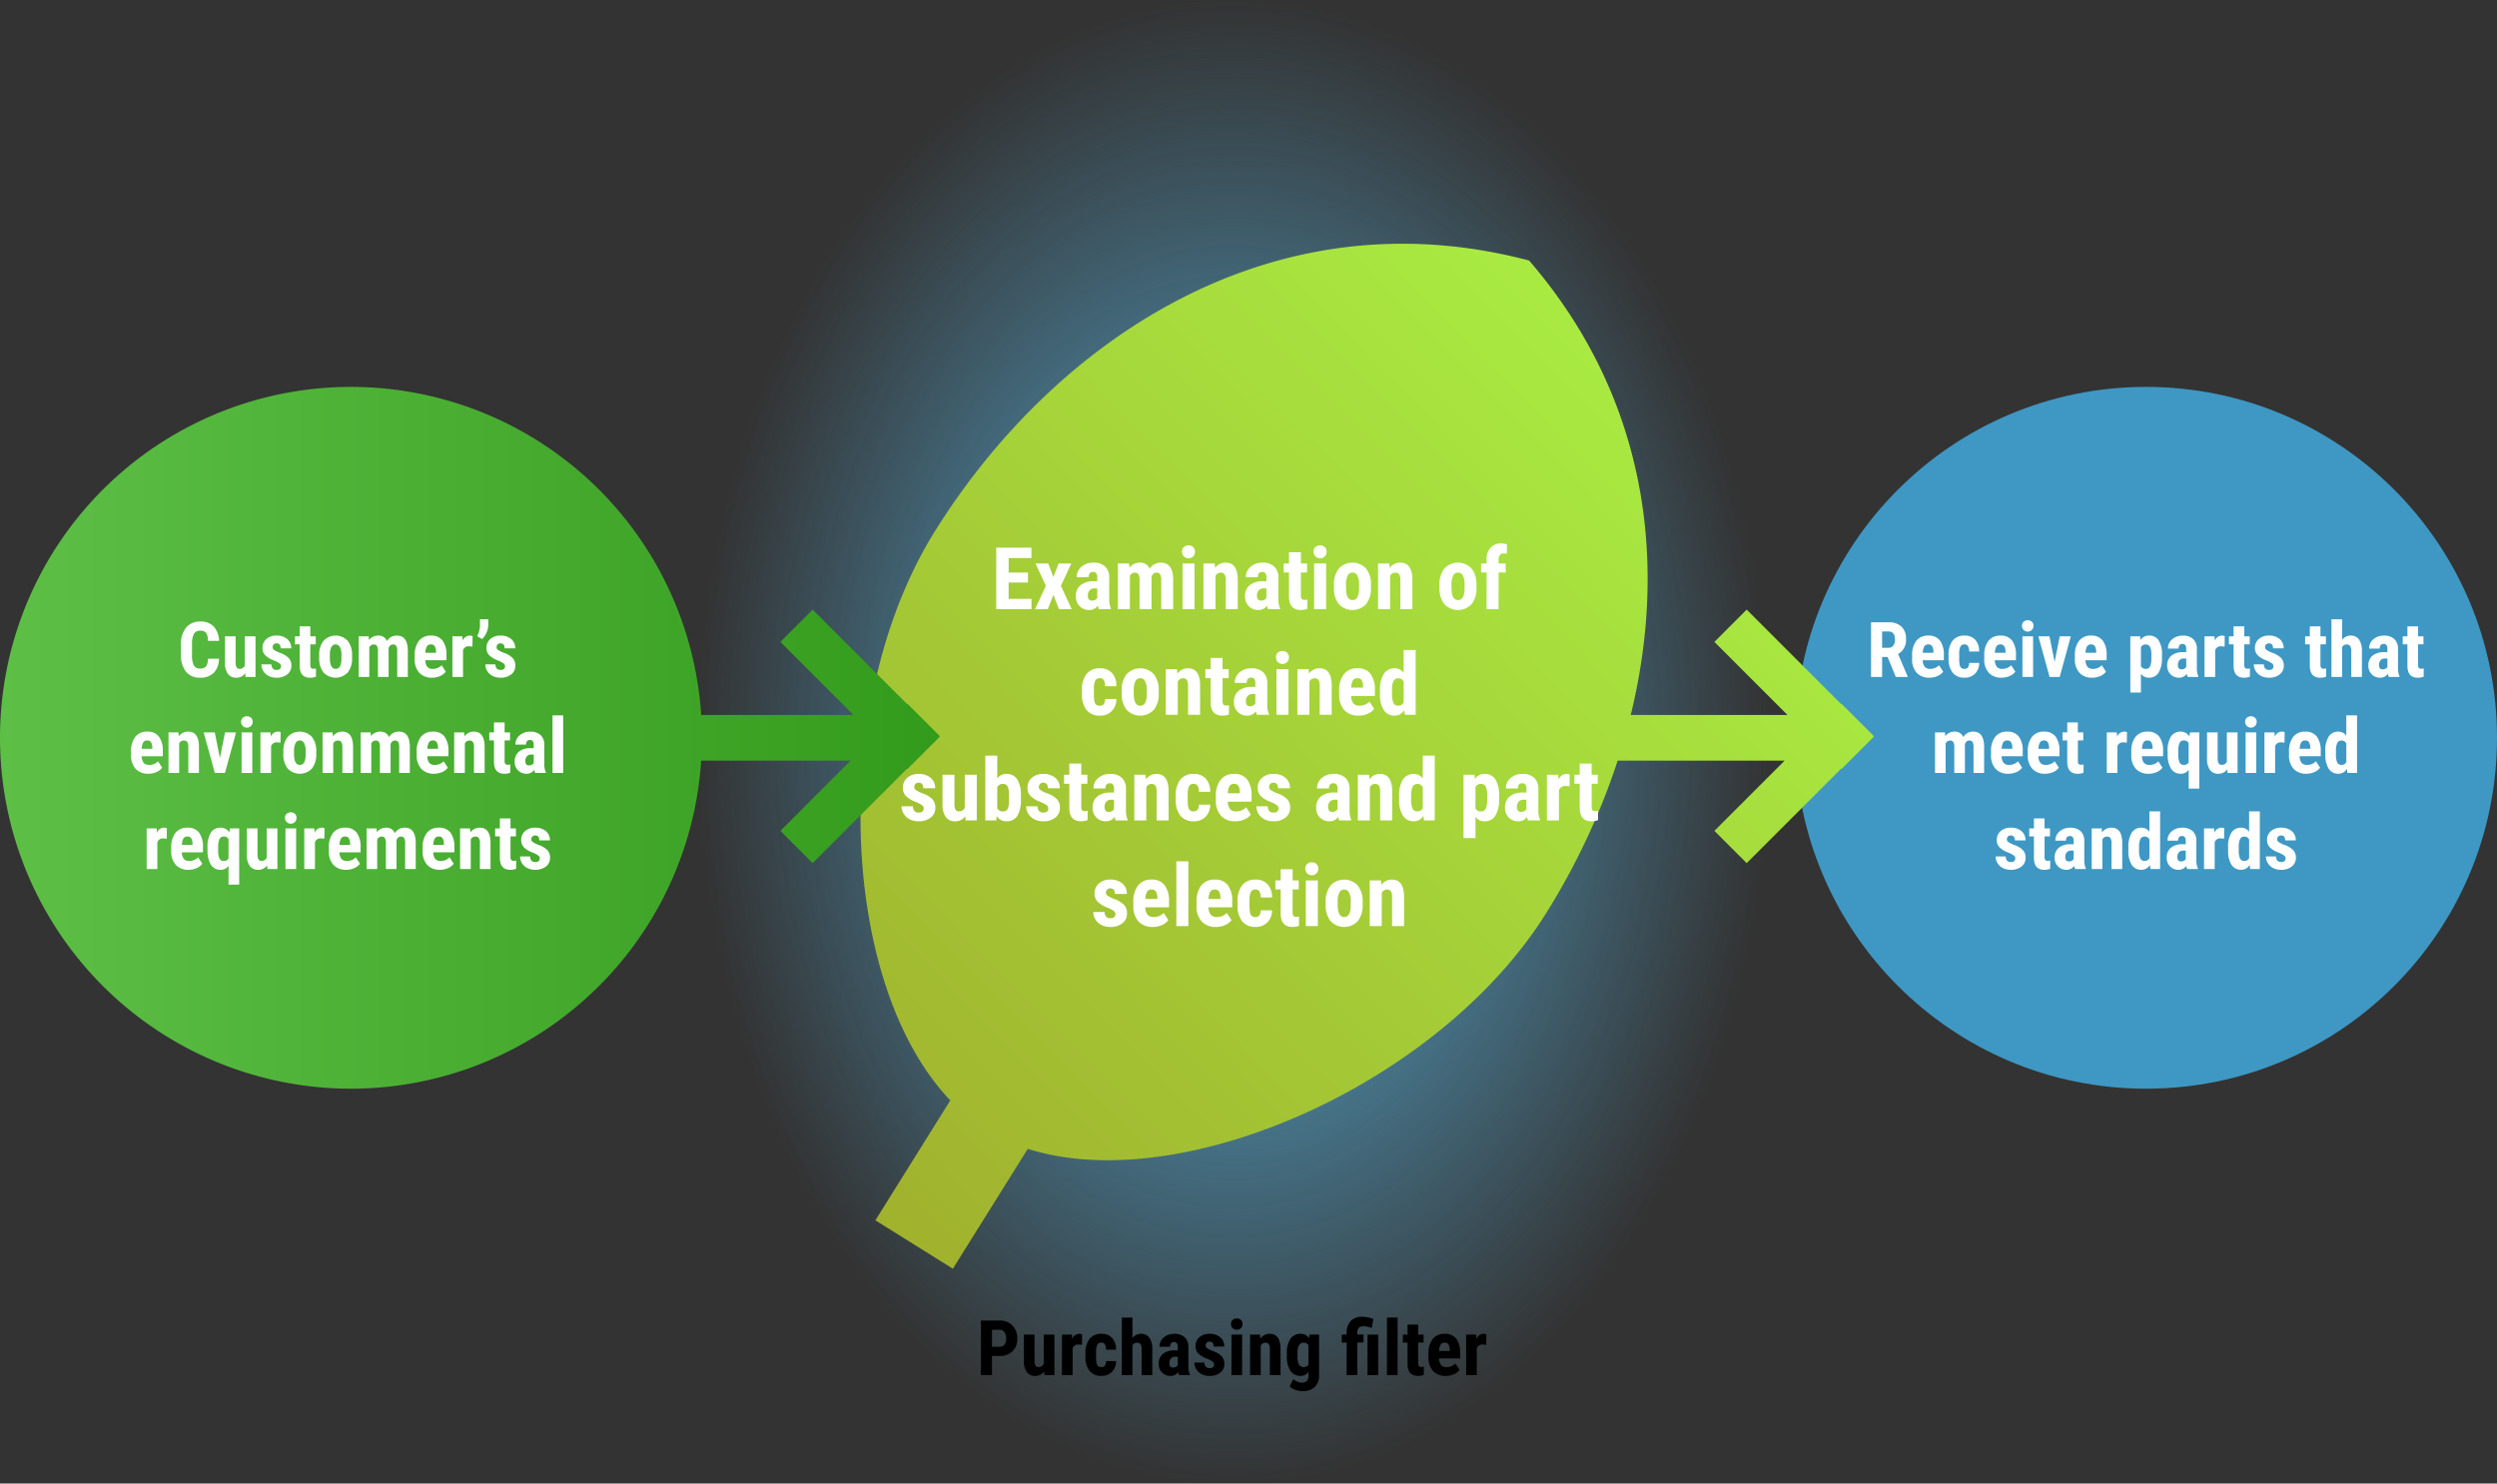
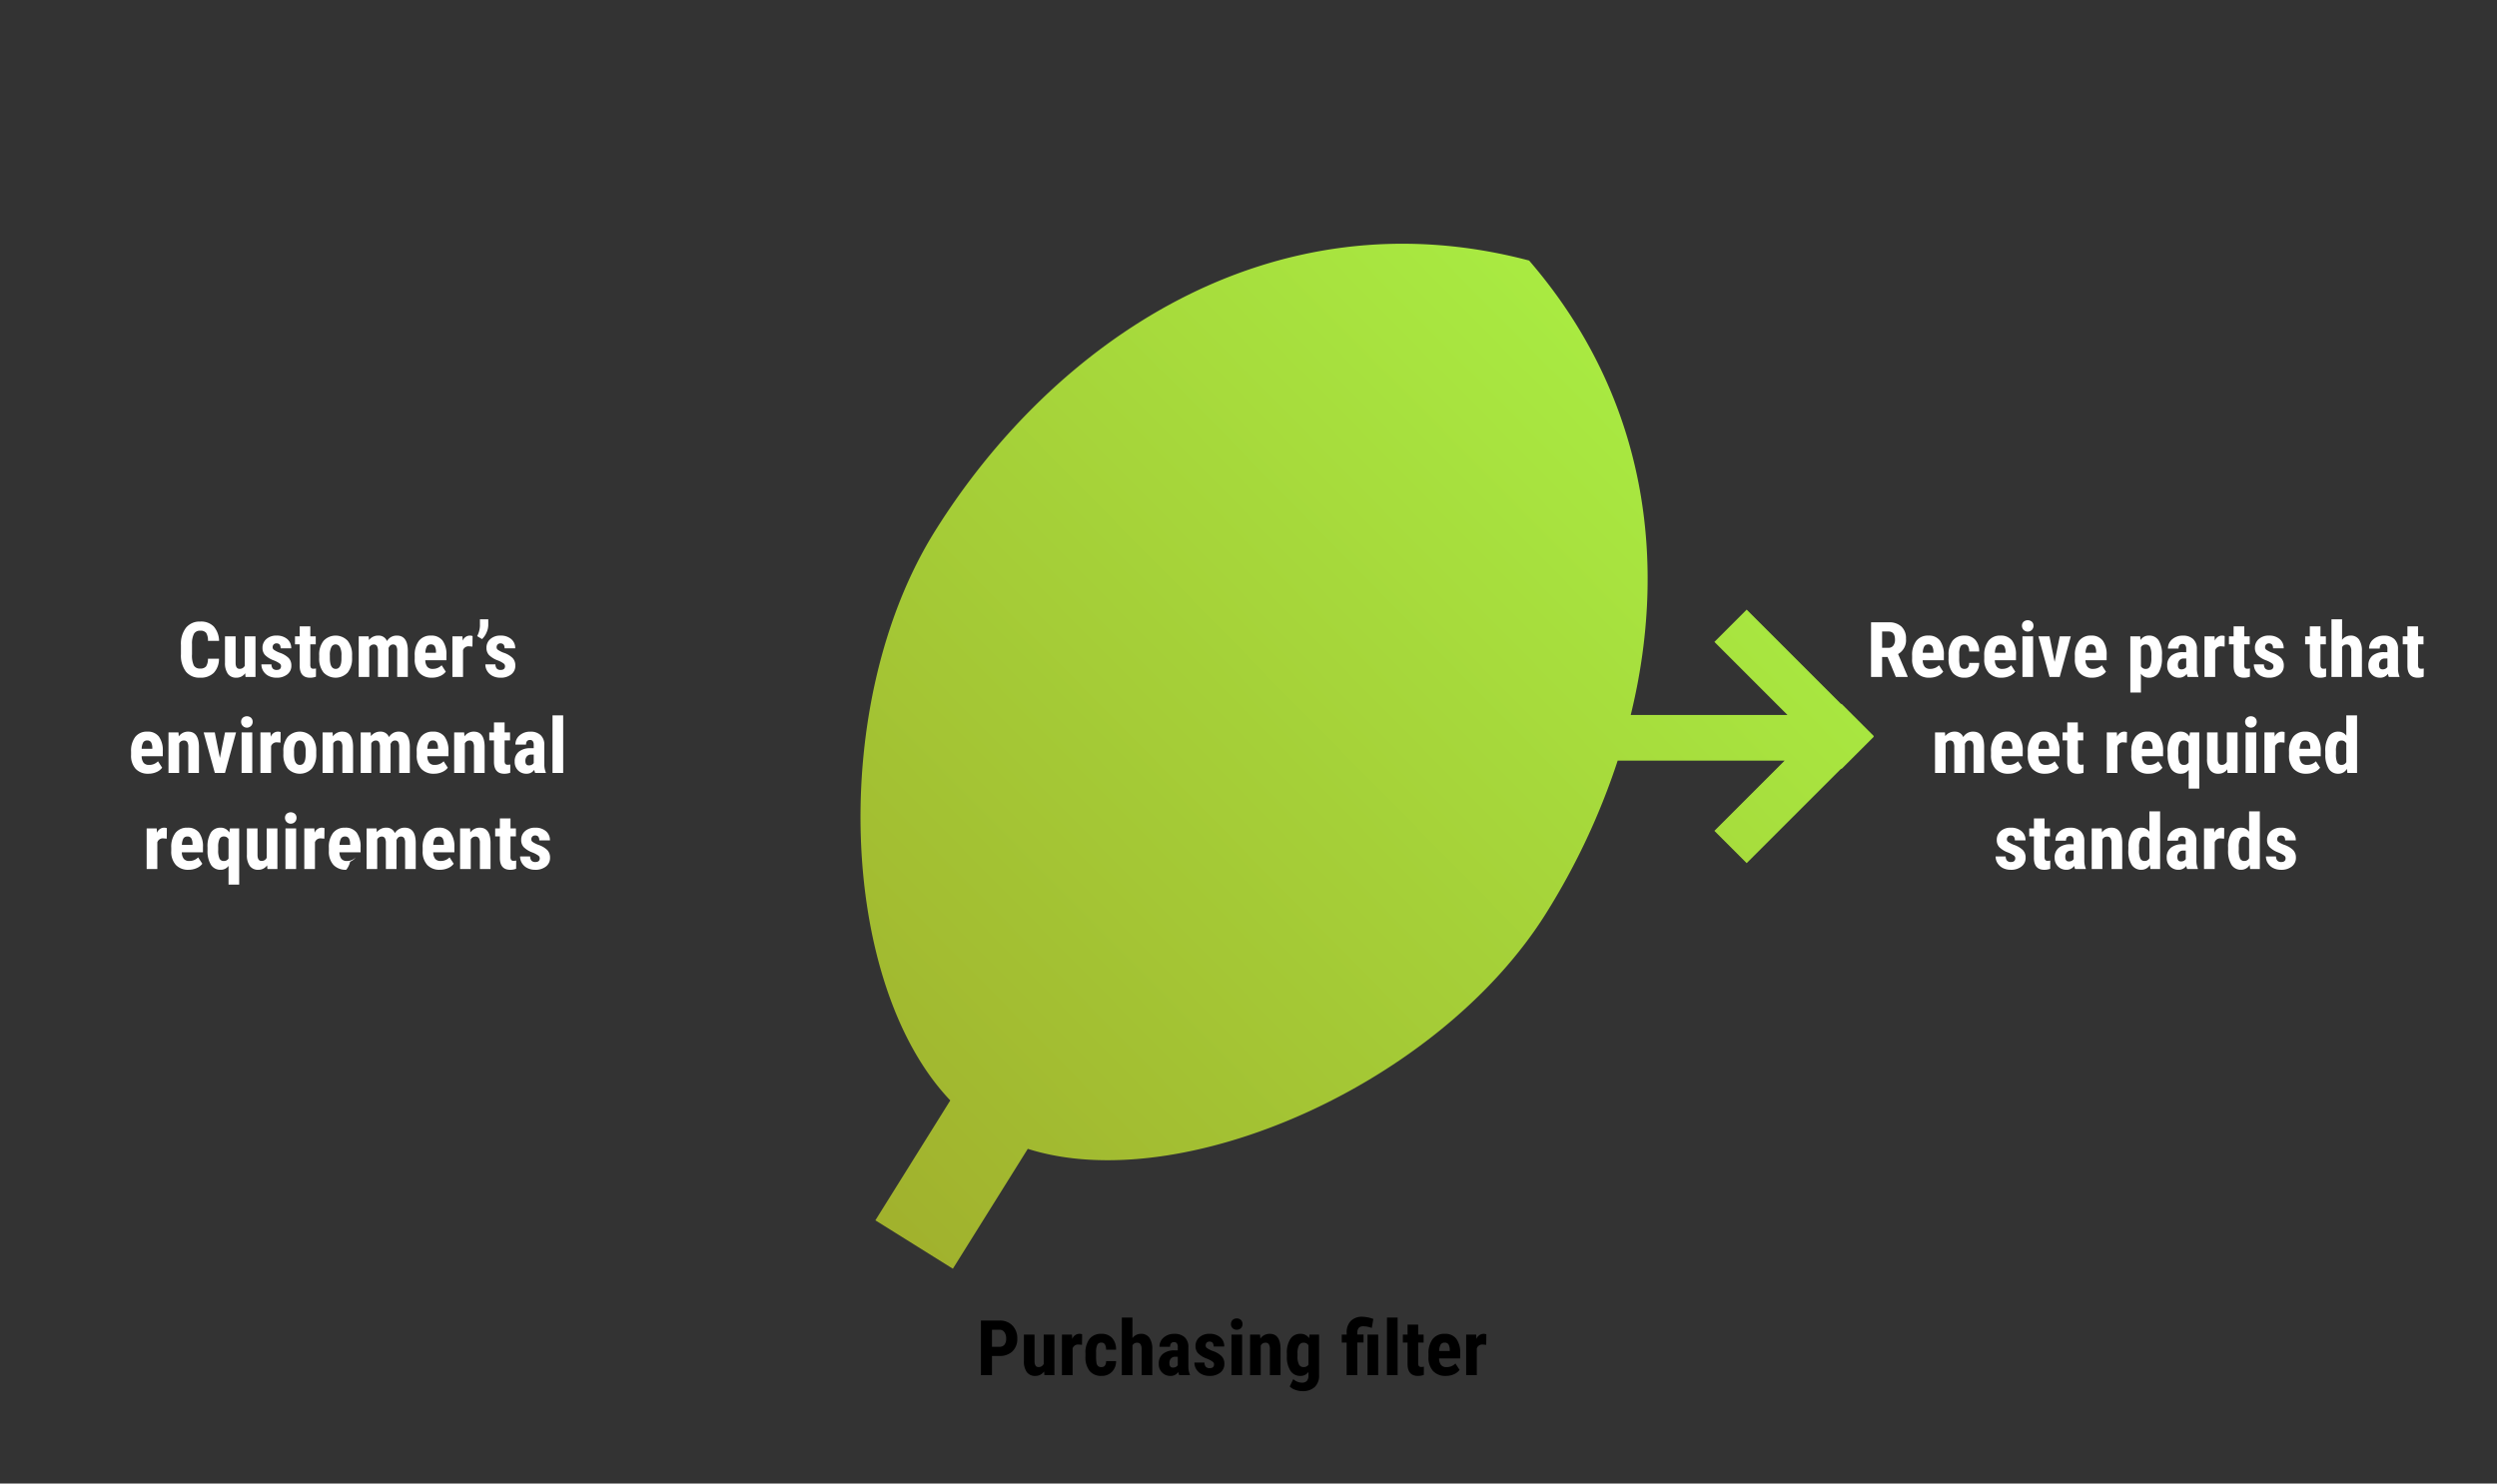
<svg xmlns="http://www.w3.org/2000/svg" width="519.883" height="308.922" viewBox="0 0 519.883 308.922">
  <rect x="0" y="0" width="519.883" height="308.922" fill="#333333" stroke="none" />
  <defs>
    <radialGradient id="a" cx="0.5" cy="0.5" r="0.5" gradientUnits="objectBoundingBox">
      <stop offset="0" stop-color="#58b2dc" />
      <stop offset="0.167" stop-color="#58b2dc" stop-opacity="0.859" />
      <stop offset="1" stop-color="#58b2dc" stop-opacity="0" />
    </radialGradient>
    <linearGradient id="b" x1="0.041" y1="0.962" x2="0.925" y2="0.061" gradientUnits="objectBoundingBox">
      <stop offset="0" stop-color="#a1b12d" />
      <stop offset="1" stop-color="#aaf445" />
    </linearGradient>
    <linearGradient id="c" y1="0.5" x2="1" y2="0.5" gradientUnits="objectBoundingBox">
      <stop offset="0" stop-color="#5ebf47" />
      <stop offset="1" stop-color="#339b1c" />
    </linearGradient>
  </defs>
  <g transform="translate(-790.116 -2015.154)">
-     <rect width="223.842" height="308.922" transform="translate(934.954 2015.154)" fill="url(#a)" />
-     <ellipse cx="73.07" cy="73.07" rx="73.07" ry="73.07" transform="translate(1163.86 2095.719)" fill="#3e98c3" />
    <path d="M3.09,203.362l15.6-24.971c-23.159-24.28-25.466-82.887-3.18-118.559C39.985,20.67,85.237-10.759,139.2,3.5c24.842,28.777,28.858,63.218,21.157,94.634H193L177.782,82.913l6.721-6.721,19.674,19.674.069-.069,6.721,6.721-.069.069.069.069-6.721,6.721-.069-.069L184.5,128.981l-6.721-6.721,14.624-14.624H157.641a144.634,144.634,0,0,1-14.867,31.723c-22.288,35.667-75.976,59.28-107.949,49.114l-15.6,24.965Z" transform="translate(969.28 2065.906)" fill="url(#b)" />
    <path d="M19.257,12.844H18.117V17h-2.3V5.625h3.664a3.722,3.722,0,0,1,2.668.895,3.341,3.341,0,0,1,.941,2.543,3.309,3.309,0,0,1-1.648,3.172l1.992,4.656V17H20.968ZM18.117,10.93h1.3a1.208,1.208,0,0,0,1.031-.457A1.986,1.986,0,0,0,20.8,9.25q0-1.711-1.336-1.711H18.117Zm9.859,6.227a3.465,3.465,0,0,1-2.656-1.016,4.089,4.089,0,0,1-.953-2.906v-.672a4.807,4.807,0,0,1,.875-3.086A3.034,3.034,0,0,1,27.75,8.391a2.87,2.87,0,0,1,2.4,1.02,4.87,4.87,0,0,1,.82,3.02v1.086h-4.4a2.284,2.284,0,0,0,.414,1.371,1.4,1.4,0,0,0,1.133.434,2.486,2.486,0,0,0,1.852-.758l.867,1.336a2.856,2.856,0,0,1-1.18.91A4.049,4.049,0,0,1,27.976,17.156Zm-1.391-5.187H28.8v-.2a2.363,2.363,0,0,0-.25-1.148.87.87,0,0,0-.812-.391.919.919,0,0,0-.84.414A2.851,2.851,0,0,0,26.585,11.969Zm8.688,3.352q.961,0,.977-1.25h2.078a3.106,3.106,0,0,1-.852,2.234,2.89,2.89,0,0,1-2.156.852,3.082,3.082,0,0,1-2.492-1.016,4.585,4.585,0,0,1-.875-2.992v-.672A4.732,4.732,0,0,1,32.8,9.438a3.032,3.032,0,0,1,2.5-1.047,2.865,2.865,0,0,1,2.2.863,3.512,3.512,0,0,1,.82,2.449H36.25a2.216,2.216,0,0,0-.234-1.094.8.8,0,0,0-.75-.383.894.894,0,0,0-.828.41,3.5,3.5,0,0,0-.266,1.59v.859a6.9,6.9,0,0,0,.1,1.441,1.086,1.086,0,0,0,.336.6A1.024,1.024,0,0,0,35.273,15.32Zm7.719,1.836a3.465,3.465,0,0,1-2.656-1.016,4.089,4.089,0,0,1-.953-2.906v-.672a4.807,4.807,0,0,1,.875-3.086,3.034,3.034,0,0,1,2.508-1.086,2.87,2.87,0,0,1,2.4,1.02,4.87,4.87,0,0,1,.82,3.02v1.086h-4.4A2.284,2.284,0,0,0,42,14.887a1.4,1.4,0,0,0,1.133.434,2.486,2.486,0,0,0,1.852-.758l.867,1.336a2.856,2.856,0,0,1-1.18.91A4.049,4.049,0,0,1,42.992,17.156ZM41.6,11.969h2.211v-.2a2.363,2.363,0,0,0-.25-1.148.87.87,0,0,0-.812-.391.919.919,0,0,0-.84.414A2.851,2.851,0,0,0,41.6,11.969ZM49.554,17H47.335V8.547h2.219ZM47.234,6.359a1.142,1.142,0,0,1,.328-.844,1.331,1.331,0,0,1,1.75,0,1.142,1.142,0,0,1,.328.844,1.2,1.2,0,1,1-2.406,0Zm6.8,7.516,1.07-5.328h2.3L55.093,17H52.984L50.656,8.547h2.313Zm7.828,3.281a3.465,3.465,0,0,1-2.656-1.016,4.089,4.089,0,0,1-.953-2.906v-.672a4.807,4.807,0,0,1,.875-3.086A3.034,3.034,0,0,1,61.64,8.391a2.87,2.87,0,0,1,2.4,1.02,4.87,4.87,0,0,1,.82,3.02v1.086h-4.4a2.284,2.284,0,0,0,.414,1.371,1.4,1.4,0,0,0,1.133.434,2.486,2.486,0,0,0,1.852-.758l.867,1.336a2.856,2.856,0,0,1-1.18.91A4.049,4.049,0,0,1,61.867,17.156Zm-1.391-5.187h2.211v-.2a2.363,2.363,0,0,0-.25-1.148.87.87,0,0,0-.812-.391.919.919,0,0,0-.84.414A2.851,2.851,0,0,0,60.476,11.969Zm15.906,1.07a5.66,5.66,0,0,1-.684,3.055,2.262,2.262,0,0,1-2.035,1.063,1.968,1.968,0,0,1-1.656-.836v3.93H69.8V8.547h2.047l.078.773a1.983,1.983,0,0,1,1.727-.93,2.315,2.315,0,0,1,2.035.984,5.41,5.41,0,0,1,.7,3.016Zm-2.2-.555a3.991,3.991,0,0,0-.27-1.734.947.947,0,0,0-.91-.508,1.051,1.051,0,0,0-.992.57v3.961a1.052,1.052,0,0,0,1.008.547.917.917,0,0,0,.91-.555,4.39,4.39,0,0,0,.254-1.727ZM81.734,17a3.09,3.09,0,0,1-.187-.656,1.89,1.89,0,0,1-1.609.813,2.382,2.382,0,0,1-1.762-.7,2.47,2.47,0,0,1-.7-1.82,2.559,2.559,0,0,1,.848-2.055,3.707,3.707,0,0,1,2.441-.742h.672v-.68a1.273,1.273,0,0,0-.2-.8.7.7,0,0,0-.57-.234q-.828,0-.828.969H77.632a2.447,2.447,0,0,1,.879-1.934,3.272,3.272,0,0,1,2.223-.762,3,3,0,0,1,2.152.723,2.713,2.713,0,0,1,.762,2.066v3.977a4.161,4.161,0,0,0,.313,1.711V17Zm-1.3-1.578a1.233,1.233,0,0,0,.625-.148,1.051,1.051,0,0,0,.383-.352V13.164h-.531a1.134,1.134,0,0,0-.887.359,1.38,1.38,0,0,0-.324.961Q79.695,15.422,80.429,15.422Zm8.992-4.742-.734-.062a1.206,1.206,0,0,0-1.227.8V17H85.242V8.547h2.086l.063.914a1.6,1.6,0,0,1,1.445-1.07,1.548,1.548,0,0,1,.609.1Zm4.094-4.211V8.547h1.133v1.664H93.515v4.2a1.236,1.236,0,0,0,.137.688.618.618,0,0,0,.527.188,2.066,2.066,0,0,0,.523-.055l-.016,1.719a3.444,3.444,0,0,1-1.219.211q-2.141,0-2.164-2.453V10.211h-.977V8.547H91.3V6.469ZM99.6,14.734a.69.69,0,0,0-.27-.52,5.323,5.323,0,0,0-1.2-.645,4.989,4.989,0,0,1-1.879-1.148,2.182,2.182,0,0,1-.512-1.477,2.36,2.36,0,0,1,.8-1.832,3.045,3.045,0,0,1,2.121-.723,3.3,3.3,0,0,1,2.227.719,2.416,2.416,0,0,1,.836,1.93H99.515q0-1.031-.859-1.031a.8.8,0,0,0-.578.219.807.807,0,0,0-.227.609.64.64,0,0,0,.25.5,5.5,5.5,0,0,0,1.18.613,4.881,4.881,0,0,1,1.91,1.113,2.269,2.269,0,0,1,.559,1.59,2.223,2.223,0,0,1-.852,1.82,3.448,3.448,0,0,1-2.234.688,3.557,3.557,0,0,1-1.641-.363,2.755,2.755,0,0,1-1.113-1.012,2.6,2.6,0,0,1-.4-1.4h2.1a1.339,1.339,0,0,0,.27.867,1.056,1.056,0,0,0,.832.289Q99.6,15.539,99.6,14.734Zm9.781-8.266V8.547h1.133v1.664h-1.133v4.2a1.236,1.236,0,0,0,.137.688.618.618,0,0,0,.527.188,2.066,2.066,0,0,0,.523-.055l-.016,1.719a3.444,3.444,0,0,1-1.219.211q-2.141,0-2.164-2.453V10.211h-.977V8.547h.977V6.469Zm4.5,2.82a2.184,2.184,0,0,1,1.766-.9,2.051,2.051,0,0,1,1.758.813,4.084,4.084,0,0,1,.609,2.422V17H115.8V11.648a1.929,1.929,0,0,0-.23-1.074.844.844,0,0,0-.746-.332,1.044,1.044,0,0,0-.937.555V17h-2.211V5h2.211ZM123.617,17a3.09,3.09,0,0,1-.187-.656,1.89,1.89,0,0,1-1.609.813,2.382,2.382,0,0,1-1.762-.7,2.47,2.47,0,0,1-.7-1.82,2.559,2.559,0,0,1,.848-2.055,3.707,3.707,0,0,1,2.441-.742h.672v-.68a1.273,1.273,0,0,0-.2-.8.7.7,0,0,0-.57-.234q-.828,0-.828.969h-2.211a2.447,2.447,0,0,1,.879-1.934,3.272,3.272,0,0,1,2.223-.762,3,3,0,0,1,2.152.723,2.713,2.713,0,0,1,.762,2.066v3.977a4.161,4.161,0,0,0,.313,1.711V17Zm-1.3-1.578a1.233,1.233,0,0,0,.625-.148,1.051,1.051,0,0,0,.383-.352V13.164h-.531a1.134,1.134,0,0,0-.887.359,1.38,1.38,0,0,0-.324.961Q121.578,15.422,122.312,15.422ZM129.7,6.469V8.547h1.133v1.664H129.7v4.2a1.236,1.236,0,0,0,.137.688.618.618,0,0,0,.527.188,2.066,2.066,0,0,0,.523-.055l-.016,1.719a3.444,3.444,0,0,1-1.219.211q-2.141,0-2.164-2.453V10.211h-.977V8.547h.977V6.469Zm-98.5,22.078.063.781a2.378,2.378,0,0,1,1.961-.937,1.824,1.824,0,0,1,1.789,1.141,2.316,2.316,0,0,1,2.07-1.141q2.219,0,2.273,3.07V37H37.152V31.6a2.007,2.007,0,0,0-.2-1.047.757.757,0,0,0-.687-.312q-.617,0-.922.758l.016.266V37H33.144V31.617a2.125,2.125,0,0,0-.2-1.051.744.744,0,0,0-.7-.324,1.013,1.013,0,0,0-.906.617V37H29.136V28.547Zm13.2,8.609a3.465,3.465,0,0,1-2.656-1.016,4.089,4.089,0,0,1-.953-2.906v-.672a4.807,4.807,0,0,1,.875-3.086,3.034,3.034,0,0,1,2.508-1.086,2.87,2.87,0,0,1,2.4,1.02,4.87,4.87,0,0,1,.82,3.02v1.086H43a2.284,2.284,0,0,0,.414,1.371,1.4,1.4,0,0,0,1.133.434,2.486,2.486,0,0,0,1.852-.758l.867,1.336a2.856,2.856,0,0,1-1.18.91A4.049,4.049,0,0,1,44.41,37.156Zm-1.391-5.187H45.23v-.2a2.363,2.363,0,0,0-.25-1.148.87.87,0,0,0-.812-.391.919.919,0,0,0-.84.414A2.851,2.851,0,0,0,43.019,31.969Zm9.047,5.188a3.465,3.465,0,0,1-2.656-1.016,4.089,4.089,0,0,1-.953-2.906v-.672a4.807,4.807,0,0,1,.875-3.086,3.034,3.034,0,0,1,2.508-1.086,2.87,2.87,0,0,1,2.4,1.02,4.87,4.87,0,0,1,.82,3.02v1.086h-4.4a2.284,2.284,0,0,0,.414,1.371,1.4,1.4,0,0,0,1.133.434,2.486,2.486,0,0,0,1.852-.758l.867,1.336a2.856,2.856,0,0,1-1.18.91A4.049,4.049,0,0,1,52.066,37.156Zm-1.391-5.187h2.211v-.2a2.363,2.363,0,0,0-.25-1.148.87.87,0,0,0-.812-.391.919.919,0,0,0-.84.414A2.851,2.851,0,0,0,50.675,31.969Zm8.2-5.5v2.078h1.133v1.664H58.878v4.2a1.236,1.236,0,0,0,.137.688.618.618,0,0,0,.527.188,2.066,2.066,0,0,0,.523-.055l-.016,1.719a3.444,3.444,0,0,1-1.219.211q-2.141,0-2.164-2.453V30.211h-.977V28.547h.977V26.469Zm10.2,4.211-.734-.062a1.206,1.206,0,0,0-1.227.8V37H64.9V28.547h2.086l.063.914a1.6,1.6,0,0,1,1.445-1.07,1.548,1.548,0,0,1,.609.1Zm4.547,6.477a3.465,3.465,0,0,1-2.656-1.016,4.089,4.089,0,0,1-.953-2.906v-.672a4.807,4.807,0,0,1,.875-3.086A3.034,3.034,0,0,1,73.4,28.391a2.87,2.87,0,0,1,2.4,1.02,4.87,4.87,0,0,1,.82,3.02v1.086h-4.4a2.284,2.284,0,0,0,.414,1.371,1.4,1.4,0,0,0,1.133.434,2.486,2.486,0,0,0,1.852-.758l.867,1.336a2.856,2.856,0,0,1-1.18.91A4.049,4.049,0,0,1,73.628,37.156Zm-1.391-5.187h2.211v-.2a2.363,2.363,0,0,0-.25-1.148.87.87,0,0,0-.812-.391.919.919,0,0,0-.84.414A2.851,2.851,0,0,0,72.238,31.969Zm5.336.531a5.527,5.527,0,0,1,.7-3.094,2.337,2.337,0,0,1,2.063-1.016,2.019,2.019,0,0,1,1.766,1l.141-.844h1.93v11.7H81.949V36.344a1.944,1.944,0,0,1-1.625.813,2.3,2.3,0,0,1-2.035-1.035,5.393,5.393,0,0,1-.715-2.98Zm2.219.555a4.13,4.13,0,0,0,.266,1.746.935.935,0,0,0,.906.52,1.063,1.063,0,0,0,.984-.523V30.773a1.046,1.046,0,0,0-.977-.547.94.94,0,0,0-.9.508,3.924,3.924,0,0,0-.277,1.7ZM89.98,36.227a2.178,2.178,0,0,1-1.844.93,2.071,2.071,0,0,1-1.766-.8,3.839,3.839,0,0,1-.6-2.332V28.547H87.98v5.531q.016,1.234.82,1.234a1.141,1.141,0,0,0,1.094-.656V28.547h2.227V37H90.042ZM96.019,37H93.8V28.547h2.219ZM93.7,26.359a1.142,1.142,0,0,1,.328-.844,1.331,1.331,0,0,1,1.75,0,1.142,1.142,0,0,1,.328.844,1.2,1.2,0,1,1-2.406,0Zm8.2,4.32-.734-.062a1.206,1.206,0,0,0-1.227.8V37H97.722V28.547h2.086l.063.914a1.6,1.6,0,0,1,1.445-1.07,1.548,1.548,0,0,1,.609.1Zm4.547,6.477a3.465,3.465,0,0,1-2.656-1.016,4.089,4.089,0,0,1-.953-2.906v-.672a4.807,4.807,0,0,1,.875-3.086,3.034,3.034,0,0,1,2.508-1.086,2.87,2.87,0,0,1,2.4,1.02,4.87,4.87,0,0,1,.82,3.02v1.086h-4.4a2.284,2.284,0,0,0,.414,1.371,1.4,1.4,0,0,0,1.133.434,2.486,2.486,0,0,0,1.852-.758l.867,1.336a2.856,2.856,0,0,1-1.18.91A4.049,4.049,0,0,1,106.449,37.156Zm-1.391-5.187h2.211v-.2a2.363,2.363,0,0,0-.25-1.148.87.87,0,0,0-.812-.391.919.919,0,0,0-.84.414A2.851,2.851,0,0,0,105.058,31.969Zm5.336.547a5.519,5.519,0,0,1,.7-3.1,2.328,2.328,0,0,1,2.047-1.023,1.974,1.974,0,0,1,1.625.844V25H117V37h-2.008l-.1-.859a2.036,2.036,0,0,1-1.75,1.016,2.308,2.308,0,0,1-2.027-1.016,5.341,5.341,0,0,1-.715-2.984Zm2.219.555a4.034,4.034,0,0,0,.266,1.746.936.936,0,0,0,.9.5,1.078,1.078,0,0,0,.992-.586V30.867a1.054,1.054,0,0,0-.984-.625.952.952,0,0,0-.891.492,3.831,3.831,0,0,0-.281,1.75ZM45.843,54.734a.69.69,0,0,0-.27-.52,5.322,5.322,0,0,0-1.2-.645A4.989,4.989,0,0,1,42.5,52.422a2.182,2.182,0,0,1-.512-1.477,2.36,2.36,0,0,1,.8-1.832,3.045,3.045,0,0,1,2.121-.723,3.3,3.3,0,0,1,2.227.719,2.416,2.416,0,0,1,.836,1.93H45.757q0-1.031-.859-1.031a.8.8,0,0,0-.578.219.807.807,0,0,0-.227.609.64.64,0,0,0,.25.5,5.5,5.5,0,0,0,1.18.613,4.881,4.881,0,0,1,1.91,1.113,2.269,2.269,0,0,1,.559,1.59,2.223,2.223,0,0,1-.852,1.82,3.448,3.448,0,0,1-2.234.688,3.557,3.557,0,0,1-1.641-.363,2.755,2.755,0,0,1-1.113-1.012,2.6,2.6,0,0,1-.4-1.4h2.1a1.339,1.339,0,0,0,.27.867,1.056,1.056,0,0,0,.832.289Q45.843,55.539,45.843,54.734Zm6.094-8.266v2.078H53.07v1.664H51.937v4.2a1.236,1.236,0,0,0,.137.688.618.618,0,0,0,.527.188,2.066,2.066,0,0,0,.523-.055l-.016,1.719a3.444,3.444,0,0,1-1.219.211q-2.141,0-2.164-2.453V50.211H48.75V48.547h.977V46.469ZM58.3,57a3.09,3.09,0,0,1-.187-.656,1.89,1.89,0,0,1-1.609.813,2.382,2.382,0,0,1-1.762-.7,2.47,2.47,0,0,1-.7-1.82,2.559,2.559,0,0,1,.848-2.055,3.707,3.707,0,0,1,2.441-.742H58v-.68a1.273,1.273,0,0,0-.2-.8.7.7,0,0,0-.57-.234q-.828,0-.828.969H54.195a2.447,2.447,0,0,1,.879-1.934,3.272,3.272,0,0,1,2.223-.762,3,3,0,0,1,2.152.723,2.713,2.713,0,0,1,.762,2.066v3.977a4.161,4.161,0,0,0,.313,1.711V57Zm-1.3-1.578a1.233,1.233,0,0,0,.625-.148A1.051,1.051,0,0,0,58,54.922V53.164h-.531a1.134,1.134,0,0,0-.887.359,1.38,1.38,0,0,0-.324.961Q56.257,55.422,56.992,55.422Zm6.844-6.875.063.836a2.345,2.345,0,0,1,1.961-.992q2.18,0,2.242,3.055V57H65.882V51.609a1.942,1.942,0,0,0-.215-1.043.836.836,0,0,0-.754-.324,1.033,1.033,0,0,0-.937.617V57H61.757V48.547Zm5.555,3.969a5.519,5.519,0,0,1,.7-3.1,2.328,2.328,0,0,1,2.047-1.023,1.974,1.974,0,0,1,1.625.844V45h2.227V57H73.984l-.1-.859a2.036,2.036,0,0,1-1.75,1.016A2.308,2.308,0,0,1,70.1,56.141a5.341,5.341,0,0,1-.715-2.984Zm2.219.555a4.034,4.034,0,0,0,.266,1.746.936.936,0,0,0,.9.5,1.078,1.078,0,0,0,.992-.586V50.867a1.054,1.054,0,0,0-.984-.625.952.952,0,0,0-.891.492,3.831,3.831,0,0,0-.281,1.75ZM81.632,57a3.09,3.09,0,0,1-.187-.656,1.89,1.89,0,0,1-1.609.813,2.382,2.382,0,0,1-1.762-.7,2.47,2.47,0,0,1-.7-1.82,2.559,2.559,0,0,1,.848-2.055,3.707,3.707,0,0,1,2.441-.742h.672v-.68a1.273,1.273,0,0,0-.2-.8.7.7,0,0,0-.57-.234q-.828,0-.828.969H77.531a2.447,2.447,0,0,1,.879-1.934,3.272,3.272,0,0,1,2.223-.762,3,3,0,0,1,2.152.723,2.713,2.713,0,0,1,.762,2.066v3.977a4.161,4.161,0,0,0,.313,1.711V57Zm-1.3-1.578a1.233,1.233,0,0,0,.625-.148,1.051,1.051,0,0,0,.383-.352V53.164H80.8a1.134,1.134,0,0,0-.887.359,1.38,1.38,0,0,0-.324.961Q79.593,55.422,80.328,55.422ZM89.32,50.68l-.734-.062a1.206,1.206,0,0,0-1.227.8V57H85.14V48.547h2.086l.063.914a1.6,1.6,0,0,1,1.445-1.07,1.548,1.548,0,0,1,.609.1Zm.836,1.836a5.519,5.519,0,0,1,.7-3.1,2.328,2.328,0,0,1,2.047-1.023,1.974,1.974,0,0,1,1.625.844V45h2.227V57H94.75l-.1-.859a2.036,2.036,0,0,1-1.75,1.016,2.308,2.308,0,0,1-2.027-1.016,5.341,5.341,0,0,1-.715-2.984Zm2.219.555a4.034,4.034,0,0,0,.266,1.746.936.936,0,0,0,.9.5,1.078,1.078,0,0,0,.992-.586V50.867a1.054,1.054,0,0,0-.984-.625.952.952,0,0,0-.891.492,3.831,3.831,0,0,0-.281,1.75Zm9.75,1.664a.69.69,0,0,0-.27-.52,5.323,5.323,0,0,0-1.2-.645,4.989,4.989,0,0,1-1.879-1.148,2.182,2.182,0,0,1-.512-1.477,2.36,2.36,0,0,1,.8-1.832,3.045,3.045,0,0,1,2.121-.723,3.3,3.3,0,0,1,2.227.719,2.416,2.416,0,0,1,.836,1.93h-2.211q0-1.031-.859-1.031a.8.8,0,0,0-.578.219.807.807,0,0,0-.227.609.64.64,0,0,0,.25.5,5.5,5.5,0,0,0,1.18.613,4.881,4.881,0,0,1,1.91,1.113,2.269,2.269,0,0,1,.559,1.59,2.223,2.223,0,0,1-.852,1.82,3.448,3.448,0,0,1-2.234.688,3.557,3.557,0,0,1-1.641-.363,2.755,2.755,0,0,1-1.113-1.012,2.6,2.6,0,0,1-.4-1.4h2.1a1.339,1.339,0,0,0,.27.867,1.056,1.056,0,0,0,.832.289Q102.125,55.539,102.125,54.734Z" transform="translate(1163.86 2139.115)" fill="#fff" />
-     <path d="M0,73.07a73.071,73.071,0,0,1,145.987-4.753H177.7L162.478,53.1l6.721-6.721,19.674,19.674.069-.07,6.721,6.721-.069.07.069.069-6.721,6.72-.069-.069L169.2,99.167l-6.721-6.721L177.1,77.822H145.987A73.071,73.071,0,0,1,0,73.07Z" transform="translate(790.116 2095.719)" fill="url(#c)" />
-     <path d="M45.591,13.211A4.254,4.254,0,0,1,44.5,16.156a3.863,3.863,0,0,1-2.844,1,3.583,3.583,0,0,1-2.957-1.27,5.626,5.626,0,0,1-1.027-3.621V10.352a5.481,5.481,0,0,1,1.063-3.613,3.641,3.641,0,0,1,2.953-1.27,3.666,3.666,0,0,1,2.824,1.039,4.725,4.725,0,0,1,1.1,2.984H43.3a3.064,3.064,0,0,0-.371-1.66,1.464,1.464,0,0,0-1.246-.457,1.394,1.394,0,0,0-1.3.645,4.507,4.507,0,0,0-.406,2.121v2.148a4.958,4.958,0,0,0,.379,2.328,1.392,1.392,0,0,0,1.3.633,1.5,1.5,0,0,0,1.25-.441,2.907,2.907,0,0,0,.391-1.6Zm5.461,3.016a2.178,2.178,0,0,1-1.844.93,2.071,2.071,0,0,1-1.766-.8,3.839,3.839,0,0,1-.6-2.332V8.547h2.211v5.531q.016,1.234.82,1.234a1.141,1.141,0,0,0,1.094-.656V8.547h2.227V17H51.114Zm7.461-1.492a.69.69,0,0,0-.27-.52,5.323,5.323,0,0,0-1.2-.645,4.989,4.989,0,0,1-1.879-1.148,2.182,2.182,0,0,1-.512-1.477,2.36,2.36,0,0,1,.8-1.832,3.045,3.045,0,0,1,2.121-.723,3.3,3.3,0,0,1,2.227.719,2.416,2.416,0,0,1,.836,1.93H58.427q0-1.031-.859-1.031a.8.8,0,0,0-.578.219.807.807,0,0,0-.227.609.64.64,0,0,0,.25.5,5.5,5.5,0,0,0,1.18.613,4.881,4.881,0,0,1,1.91,1.113,2.269,2.269,0,0,1,.559,1.59,2.223,2.223,0,0,1-.852,1.82,3.448,3.448,0,0,1-2.234.688,3.557,3.557,0,0,1-1.641-.363,2.755,2.755,0,0,1-1.113-1.012,2.6,2.6,0,0,1-.4-1.4h2.1a1.339,1.339,0,0,0,.27.867,1.056,1.056,0,0,0,.832.289Q58.513,15.539,58.513,14.734Zm6.094-8.266V8.547h1.133v1.664H64.606v4.2a1.236,1.236,0,0,0,.137.688.618.618,0,0,0,.527.188,2.066,2.066,0,0,0,.523-.055l-.016,1.719a3.444,3.444,0,0,1-1.219.211q-2.141,0-2.164-2.453V10.211h-.977V8.547H62.4V6.469ZM66.458,12.5a4.59,4.59,0,0,1,.906-3.016,3.44,3.44,0,0,1,5.031,0,4.616,4.616,0,0,1,.906,3.031v.539a4.6,4.6,0,0,1-.9,3.016,3.466,3.466,0,0,1-5.043,0,4.613,4.613,0,0,1-.9-3.027Zm2.219.555q0,2.266,1.211,2.266,1.117,0,1.2-1.891l.008-.93a3.557,3.557,0,0,0-.32-1.715,1,1,0,0,0-.906-.559.973.973,0,0,0-.879.559,3.6,3.6,0,0,0-.316,1.715Zm8.078-4.508.063.781a2.378,2.378,0,0,1,1.961-.937,1.824,1.824,0,0,1,1.789,1.141,2.316,2.316,0,0,1,2.07-1.141q2.219,0,2.273,3.07V17H82.7V11.6a2.007,2.007,0,0,0-.2-1.047.757.757,0,0,0-.687-.312q-.617,0-.922.758l.016.266V17H78.692V11.617a2.125,2.125,0,0,0-.2-1.051.744.744,0,0,0-.7-.324,1.013,1.013,0,0,0-.906.617V17H74.685V8.547Zm13.2,8.609A3.465,3.465,0,0,1,87.3,16.141a4.089,4.089,0,0,1-.953-2.906v-.672a4.807,4.807,0,0,1,.875-3.086,3.034,3.034,0,0,1,2.508-1.086,2.87,2.87,0,0,1,2.4,1.02,4.87,4.87,0,0,1,.82,3.02v1.086h-4.4a2.284,2.284,0,0,0,.414,1.371,1.4,1.4,0,0,0,1.133.434,2.486,2.486,0,0,0,1.852-.758l.867,1.336a2.856,2.856,0,0,1-1.18.91A4.049,4.049,0,0,1,89.958,17.156Zm-1.391-5.187h2.211v-.2a2.363,2.363,0,0,0-.25-1.148.87.87,0,0,0-.812-.391.919.919,0,0,0-.84.414A2.851,2.851,0,0,0,88.567,11.969Zm9.8-1.289-.734-.062a1.206,1.206,0,0,0-1.227.8V17H94.192V8.547h2.086l.063.914a1.6,1.6,0,0,1,1.445-1.07,1.548,1.548,0,0,1,.609.1Zm1.992-1.562L99.349,8.5a5,5,0,0,0,.578-2.141V5h1.734V6.234a3.936,3.936,0,0,1-.371,1.535A4.031,4.031,0,0,1,100.364,9.117Zm4.789,5.617a.69.69,0,0,0-.27-.52,5.323,5.323,0,0,0-1.2-.645,4.989,4.989,0,0,1-1.879-1.148,2.182,2.182,0,0,1-.512-1.477,2.36,2.36,0,0,1,.8-1.832,3.045,3.045,0,0,1,2.121-.723,3.3,3.3,0,0,1,2.227.719,2.416,2.416,0,0,1,.836,1.93h-2.211q0-1.031-.859-1.031a.8.8,0,0,0-.578.219.807.807,0,0,0-.227.609.64.64,0,0,0,.25.5,5.5,5.5,0,0,0,1.18.613,4.881,4.881,0,0,1,1.91,1.113,2.269,2.269,0,0,1,.559,1.59,2.223,2.223,0,0,1-.852,1.82,3.448,3.448,0,0,1-2.234.688,3.557,3.557,0,0,1-1.641-.363,2.755,2.755,0,0,1-1.113-1.012,2.6,2.6,0,0,1-.4-1.4h2.1a1.339,1.339,0,0,0,.27.867,1.056,1.056,0,0,0,.832.289Q105.153,15.539,105.153,14.734ZM30.9,37.156a3.465,3.465,0,0,1-2.656-1.016,4.089,4.089,0,0,1-.953-2.906v-.672a4.807,4.807,0,0,1,.875-3.086,3.034,3.034,0,0,1,2.508-1.086,2.87,2.87,0,0,1,2.4,1.02,4.87,4.87,0,0,1,.82,3.02v1.086h-4.4a2.284,2.284,0,0,0,.414,1.371,1.4,1.4,0,0,0,1.133.434,2.486,2.486,0,0,0,1.852-.758l.867,1.336a2.856,2.856,0,0,1-1.18.91A4.049,4.049,0,0,1,30.9,37.156ZM29.5,31.969h2.211v-.2a2.363,2.363,0,0,0-.25-1.148.87.87,0,0,0-.812-.391.919.919,0,0,0-.84.414A2.851,2.851,0,0,0,29.5,31.969Zm7.656-3.422.063.836a2.345,2.345,0,0,1,1.961-.992q2.18,0,2.242,3.055V37H39.208V31.609a1.942,1.942,0,0,0-.215-1.043.836.836,0,0,0-.754-.324,1.033,1.033,0,0,0-.937.617V37H35.083V28.547Zm8.625,5.328,1.07-5.328h2.3L46.841,37H44.731L42.4,28.547h2.313ZM52.521,37H50.3V28.547h2.219ZM50.2,26.359a1.142,1.142,0,0,1,.328-.844,1.331,1.331,0,0,1,1.75,0,1.142,1.142,0,0,1,.328.844,1.2,1.2,0,1,1-2.406,0Zm8.2,4.32-.734-.062a1.206,1.206,0,0,0-1.227.8V37H54.224V28.547H56.31l.063.914a1.6,1.6,0,0,1,1.445-1.07,1.548,1.548,0,0,1,.609.1ZM59,32.5a4.59,4.59,0,0,1,.906-3.016,3.44,3.44,0,0,1,5.031,0,4.616,4.616,0,0,1,.906,3.031v.539a4.6,4.6,0,0,1-.9,3.016,3.466,3.466,0,0,1-5.043,0,4.613,4.613,0,0,1-.9-3.027Zm2.219.555q0,2.266,1.211,2.266,1.117,0,1.2-1.891l.008-.93a3.557,3.557,0,0,0-.32-1.715,1,1,0,0,0-.906-.559.973.973,0,0,0-.879.559,3.6,3.6,0,0,0-.316,1.715Zm8.023-4.508.063.836a2.345,2.345,0,0,1,1.961-.992q2.18,0,2.242,3.055V37H71.286V31.609a1.942,1.942,0,0,0-.215-1.043.836.836,0,0,0-.754-.324,1.033,1.033,0,0,0-.937.617V37H67.161V28.547Zm7.93,0,.063.781a2.378,2.378,0,0,1,1.961-.937,1.824,1.824,0,0,1,1.789,1.141,2.316,2.316,0,0,1,2.07-1.141q2.219,0,2.273,3.07V37H83.114V31.6a2.007,2.007,0,0,0-.2-1.047.757.757,0,0,0-.687-.312q-.617,0-.922.758l.016.266V37H79.106V31.617a2.125,2.125,0,0,0-.2-1.051.744.744,0,0,0-.7-.324,1.013,1.013,0,0,0-.906.617V37H75.1V28.547Zm13.2,8.609a3.465,3.465,0,0,1-2.656-1.016,4.089,4.089,0,0,1-.953-2.906v-.672a4.807,4.807,0,0,1,.875-3.086,3.034,3.034,0,0,1,2.508-1.086,2.87,2.87,0,0,1,2.4,1.02,4.87,4.87,0,0,1,.82,3.02v1.086h-4.4a2.284,2.284,0,0,0,.414,1.371,1.4,1.4,0,0,0,1.133.434,2.486,2.486,0,0,0,1.852-.758l.867,1.336a2.856,2.856,0,0,1-1.18.91A4.049,4.049,0,0,1,90.372,37.156Zm-1.391-5.187h2.211v-.2a2.363,2.363,0,0,0-.25-1.148.87.87,0,0,0-.812-.391.919.919,0,0,0-.84.414A2.851,2.851,0,0,0,88.981,31.969Zm7.656-3.422.063.836a2.345,2.345,0,0,1,1.961-.992q2.18,0,2.242,3.055V37H98.685V31.609a1.942,1.942,0,0,0-.215-1.043.836.836,0,0,0-.754-.324,1.033,1.033,0,0,0-.937.617V37H94.56V28.547Zm8.422-2.078v2.078h1.133v1.664H105.06v4.2a1.236,1.236,0,0,0,.137.688.618.618,0,0,0,.527.188,2.066,2.066,0,0,0,.523-.055l-.016,1.719a3.444,3.444,0,0,1-1.219.211q-2.141,0-2.164-2.453V30.211h-.977V28.547h.977V26.469ZM111.419,37a3.09,3.09,0,0,1-.187-.656,1.89,1.89,0,0,1-1.609.813,2.382,2.382,0,0,1-1.762-.7,2.47,2.47,0,0,1-.7-1.82,2.559,2.559,0,0,1,.848-2.055,3.707,3.707,0,0,1,2.441-.742h.672v-.68a1.273,1.273,0,0,0-.2-.8.7.7,0,0,0-.57-.234q-.828,0-.828.969h-2.211a2.447,2.447,0,0,1,.879-1.934,3.272,3.272,0,0,1,2.223-.762,3,3,0,0,1,2.152.723,2.713,2.713,0,0,1,.762,2.066v3.977a4.161,4.161,0,0,0,.313,1.711V37Zm-1.3-1.578a1.233,1.233,0,0,0,.625-.148,1.051,1.051,0,0,0,.383-.352V33.164h-.531a1.134,1.134,0,0,0-.887.359,1.38,1.38,0,0,0-.324.961Q109.38,35.422,110.114,35.422ZM117.255,37h-2.219V25h2.219ZM34.716,50.68l-.734-.062a1.206,1.206,0,0,0-1.227.8V57H30.536V48.547h2.086l.063.914a1.6,1.6,0,0,1,1.445-1.07,1.548,1.548,0,0,1,.609.1Zm4.547,6.477a3.465,3.465,0,0,1-2.656-1.016,4.089,4.089,0,0,1-.953-2.906v-.672a4.807,4.807,0,0,1,.875-3.086,3.034,3.034,0,0,1,2.508-1.086,2.87,2.87,0,0,1,2.4,1.02,4.87,4.87,0,0,1,.82,3.02v1.086h-4.4a2.284,2.284,0,0,0,.414,1.371,1.4,1.4,0,0,0,1.133.434,2.486,2.486,0,0,0,1.852-.758l.867,1.336a2.856,2.856,0,0,1-1.18.91A4.049,4.049,0,0,1,39.263,57.156Zm-1.391-5.187h2.211v-.2a2.363,2.363,0,0,0-.25-1.148.87.87,0,0,0-.812-.391.919.919,0,0,0-.84.414A2.851,2.851,0,0,0,37.872,51.969Zm5.336.531a5.527,5.527,0,0,1,.7-3.094,2.337,2.337,0,0,1,2.063-1.016,2.019,2.019,0,0,1,1.766,1l.141-.844H49.8v11.7H47.583V56.344a1.944,1.944,0,0,1-1.625.813,2.3,2.3,0,0,1-2.035-1.035,5.393,5.393,0,0,1-.715-2.98Zm2.219.555a4.13,4.13,0,0,0,.266,1.746.935.935,0,0,0,.906.52,1.063,1.063,0,0,0,.984-.523V50.773a1.046,1.046,0,0,0-.977-.547.94.94,0,0,0-.9.508,3.924,3.924,0,0,0-.277,1.7Zm10.188,3.172a2.178,2.178,0,0,1-1.844.93,2.071,2.071,0,0,1-1.766-.8,3.839,3.839,0,0,1-.6-2.332V48.547h2.211v5.531q.016,1.234.82,1.234a1.141,1.141,0,0,0,1.094-.656V48.547h2.227V57H55.677ZM61.653,57H59.435V48.547h2.219Zm-2.32-10.641a1.142,1.142,0,0,1,.328-.844,1.331,1.331,0,0,1,1.75,0,1.142,1.142,0,0,1,.328.844,1.2,1.2,0,1,1-2.406,0Zm8.2,4.32-.734-.062a1.206,1.206,0,0,0-1.227.8V57H63.356V48.547h2.086l.063.914a1.6,1.6,0,0,1,1.445-1.07,1.548,1.548,0,0,1,.609.1Zm4.547,6.477a3.465,3.465,0,0,1-2.656-1.016,4.089,4.089,0,0,1-.953-2.906v-.672a4.807,4.807,0,0,1,.875-3.086,3.034,3.034,0,0,1,2.508-1.086,2.87,2.87,0,0,1,2.4,1.02,4.87,4.87,0,0,1,.82,3.02v1.086h-4.4a2.284,2.284,0,0,0,.414,1.371,1.4,1.4,0,0,0,1.133.434,2.486,2.486,0,0,0,1.852-.758l.867,1.336a2.856,2.856,0,0,1-1.18.91A4.049,4.049,0,0,1,72.083,57.156Zm-1.391-5.187H72.9v-.2a2.363,2.363,0,0,0-.25-1.148.87.87,0,0,0-.812-.391.919.919,0,0,0-.84.414A2.851,2.851,0,0,0,70.692,51.969ZM78.4,48.547l.063.781a2.378,2.378,0,0,1,1.961-.937,1.824,1.824,0,0,1,1.789,1.141,2.316,2.316,0,0,1,2.07-1.141q2.219,0,2.273,3.07V57H84.349V51.6a2.007,2.007,0,0,0-.2-1.047.757.757,0,0,0-.687-.312q-.617,0-.922.758l.016.266V57H80.341V51.617a2.125,2.125,0,0,0-.2-1.051.744.744,0,0,0-.7-.324,1.013,1.013,0,0,0-.906.617V57H76.333V48.547Zm13.2,8.609a3.465,3.465,0,0,1-2.656-1.016A4.089,4.089,0,0,1,88,53.234v-.672a4.807,4.807,0,0,1,.875-3.086,3.034,3.034,0,0,1,2.508-1.086,2.87,2.87,0,0,1,2.4,1.02,4.87,4.87,0,0,1,.82,3.02v1.086H90.2a2.284,2.284,0,0,0,.414,1.371,1.4,1.4,0,0,0,1.133.434,2.486,2.486,0,0,0,1.852-.758l.867,1.336a2.856,2.856,0,0,1-1.18.91A4.049,4.049,0,0,1,91.606,57.156Zm-1.391-5.187h2.211v-.2a2.363,2.363,0,0,0-.25-1.148.87.87,0,0,0-.812-.391.919.919,0,0,0-.84.414A2.851,2.851,0,0,0,90.216,51.969Zm7.656-3.422.063.836a2.345,2.345,0,0,1,1.961-.992q2.18,0,2.242,3.055V57H99.919V51.609a1.942,1.942,0,0,0-.215-1.043.836.836,0,0,0-.754-.324,1.033,1.033,0,0,0-.937.617V57H95.794V48.547Zm8.422-2.078v2.078h1.133v1.664h-1.133v4.2a1.236,1.236,0,0,0,.137.688.618.618,0,0,0,.527.188,2.066,2.066,0,0,0,.523-.055l-.016,1.719a3.444,3.444,0,0,1-1.219.211q-2.141,0-2.164-2.453V50.211h-.977V48.547h.977V46.469Zm6.086,8.266a.69.69,0,0,0-.27-.52,5.323,5.323,0,0,0-1.2-.645,4.989,4.989,0,0,1-1.879-1.148,2.182,2.182,0,0,1-.512-1.477,2.36,2.36,0,0,1,.8-1.832,3.045,3.045,0,0,1,2.121-.723,3.3,3.3,0,0,1,2.227.719,2.416,2.416,0,0,1,.836,1.93h-2.211q0-1.031-.859-1.031a.8.8,0,0,0-.578.219.807.807,0,0,0-.227.609.64.64,0,0,0,.25.5,5.5,5.5,0,0,0,1.18.613,4.881,4.881,0,0,1,1.91,1.113,2.269,2.269,0,0,1,.559,1.59,2.223,2.223,0,0,1-.852,1.82,3.448,3.448,0,0,1-2.234.688,3.557,3.557,0,0,1-1.641-.363,2.755,2.755,0,0,1-1.113-1.012,2.6,2.6,0,0,1-.4-1.4h2.1a1.339,1.339,0,0,0,.27.867,1.056,1.056,0,0,0,.832.289Q112.38,55.539,112.38,54.734Z" transform="translate(790.116 2139.115)" fill="#fff" />
-     <path d="M30.862,13.463H26.836v3.393H31.6V19H24.252V6.2h7.33V8.356H26.836V11.38h4.025Zm5.282-1.151L37.251,9.49h2.637L37.717,14.14,39.967,19H37.322l-1.169-2.979L34.993,19H32.338l2.25-4.86L32.435,9.49h2.646ZM45.627,19a3.476,3.476,0,0,1-.211-.738,2.126,2.126,0,0,1-1.811.914,2.679,2.679,0,0,1-1.982-.791,2.779,2.779,0,0,1-.787-2.048,2.879,2.879,0,0,1,.954-2.312,4.171,4.171,0,0,1,2.747-.835h.756v-.765a1.432,1.432,0,0,0-.22-.905.788.788,0,0,0-.642-.264q-.932,0-.932,1.09H41.013A2.753,2.753,0,0,1,42,10.171a3.681,3.681,0,0,1,2.5-.857,3.38,3.38,0,0,1,2.421.813,3.052,3.052,0,0,1,.857,2.325v4.474a4.681,4.681,0,0,0,.352,1.925V19ZM44.16,17.225a1.388,1.388,0,0,0,.7-.167,1.182,1.182,0,0,0,.431-.4V14.685h-.6a1.276,1.276,0,0,0-1,.4,1.553,1.553,0,0,0-.365,1.081Q43.333,17.225,44.16,17.225ZM51.92,9.49l.07.879A2.675,2.675,0,0,1,54.2,9.314,2.052,2.052,0,0,1,56.209,10.6a2.606,2.606,0,0,1,2.329-1.283q2.5,0,2.558,3.454V19H58.609V12.927a2.257,2.257,0,0,0-.229-1.178.852.852,0,0,0-.773-.352q-.694,0-1.037.853l.018.3V19H54.1V12.944a2.391,2.391,0,0,0-.22-1.182A.837.837,0,0,0,53.1,11.4a1.139,1.139,0,0,0-1.02.694V19H49.591V9.49ZM65.543,19h-2.5V9.49h2.5ZM62.933,7.029A1.285,1.285,0,0,1,63.3,6.08a1.5,1.5,0,0,1,1.969,0,1.285,1.285,0,0,1,.369.949,1.354,1.354,0,1,1-2.707,0ZM69.745,9.49l.07.94a2.638,2.638,0,0,1,2.206-1.116q2.452,0,2.522,3.437V19h-2.5V12.936a2.185,2.185,0,0,0-.242-1.173.941.941,0,0,0-.848-.365,1.162,1.162,0,0,0-1.055.694V19h-2.5V9.49ZM80.845,19a3.476,3.476,0,0,1-.211-.738,2.126,2.126,0,0,1-1.811.914,2.679,2.679,0,0,1-1.982-.791,2.779,2.779,0,0,1-.787-2.048,2.879,2.879,0,0,1,.954-2.312,4.171,4.171,0,0,1,2.747-.835h.756v-.765a1.432,1.432,0,0,0-.22-.905.788.788,0,0,0-.642-.264q-.932,0-.932,1.09H76.231a2.753,2.753,0,0,1,.989-2.175,3.681,3.681,0,0,1,2.5-.857,3.38,3.38,0,0,1,2.421.813A3.052,3.052,0,0,1,83,12.452v4.474a4.681,4.681,0,0,0,.352,1.925V19Zm-1.468-1.775a1.388,1.388,0,0,0,.7-.167,1.182,1.182,0,0,0,.431-.4V14.685h-.6a1.276,1.276,0,0,0-1,.4,1.553,1.553,0,0,0-.365,1.081Q78.551,17.225,79.377,17.225ZM87.692,7.152V9.49h1.274v1.872H87.692v4.72a1.39,1.39,0,0,0,.154.773.7.7,0,0,0,.593.211A2.324,2.324,0,0,0,89.028,17l-.018,1.934a3.874,3.874,0,0,1-1.371.237q-2.408,0-2.435-2.76V11.362h-1.1V9.49h1.1V7.152ZM92.939,19h-2.5V9.49h2.5ZM90.329,7.029A1.285,1.285,0,0,1,90.7,6.08a1.5,1.5,0,0,1,1.969,0,1.285,1.285,0,0,1,.369.949,1.354,1.354,0,1,1-2.707,0Zm4.245,6.908a5.163,5.163,0,0,1,1.02-3.393,3.87,3.87,0,0,1,5.66,0,5.193,5.193,0,0,1,1.02,3.41v.606a5.173,5.173,0,0,1-1.011,3.393,3.9,3.9,0,0,1-5.673,0,5.19,5.19,0,0,1-1.015-3.406Zm2.5.624q0,2.549,1.362,2.549,1.257,0,1.354-2.127l.009-1.046a4,4,0,0,0-.36-1.929,1.122,1.122,0,0,0-1.02-.628,1.094,1.094,0,0,0-.989.628,4.044,4.044,0,0,0-.356,1.929ZM106.1,9.49l.07.94a2.638,2.638,0,0,1,2.206-1.116q2.452,0,2.522,3.437V19h-2.5V12.936a2.185,2.185,0,0,0-.242-1.173.941.941,0,0,0-.848-.365,1.162,1.162,0,0,0-1.055.694V19h-2.5V9.49Zm10.441,4.447a5.163,5.163,0,0,1,1.02-3.393,3.87,3.87,0,0,1,5.66,0,5.193,5.193,0,0,1,1.02,3.41v.606a5.173,5.173,0,0,1-1.011,3.393,3.9,3.9,0,0,1-5.673,0,5.19,5.19,0,0,1-1.015-3.406Zm2.5.624q0,2.549,1.362,2.549,1.257,0,1.354-2.127l.009-1.046a4,4,0,0,0-.36-1.929,1.122,1.122,0,0,0-1.02-.628,1.094,1.094,0,0,0-.989.628,4.044,4.044,0,0,0-.356,1.929ZM126.355,19V11.362H125.2V9.49h1.151V8.638a3.465,3.465,0,0,1,.831-2.448,2.966,2.966,0,0,1,2.272-.875,4.728,4.728,0,0,1,1.125.176l-.018,1.986a2.058,2.058,0,0,0-.606-.079q-1.107,0-1.107,1.318V9.49h1.485v1.872h-1.485V19ZM45.83,39.11q1.081,0,1.1-1.406h2.338a3.494,3.494,0,0,1-.958,2.514,3.251,3.251,0,0,1-2.426.958,3.468,3.468,0,0,1-2.8-1.143,5.158,5.158,0,0,1-.984-3.366v-.756a5.324,5.324,0,0,1,.954-3.419,3.411,3.411,0,0,1,2.817-1.178,3.223,3.223,0,0,1,2.479.971,3.95,3.95,0,0,1,.923,2.755H46.928a2.493,2.493,0,0,0-.264-1.23.9.9,0,0,0-.844-.431,1,1,0,0,0-.932.461,3.934,3.934,0,0,0-.3,1.789V36.6a7.76,7.76,0,0,0,.114,1.622,1.221,1.221,0,0,0,.378.677A1.152,1.152,0,0,0,45.83,39.11Zm4.553-3.173a5.163,5.163,0,0,1,1.02-3.393,3.87,3.87,0,0,1,5.66,0,5.193,5.193,0,0,1,1.02,3.41v.606a5.173,5.173,0,0,1-1.011,3.393,3.9,3.9,0,0,1-5.673,0,5.19,5.19,0,0,1-1.015-3.406Zm2.5.624q0,2.549,1.362,2.549,1.257,0,1.354-2.127l.009-1.046a4,4,0,0,0-.36-1.929,1.122,1.122,0,0,0-1.02-.628,1.094,1.094,0,0,0-.989.628,4.044,4.044,0,0,0-.356,1.929ZM61.9,31.49l.07.94a2.638,2.638,0,0,1,2.206-1.116q2.452,0,2.522,3.437V41h-2.5V34.936a2.185,2.185,0,0,0-.242-1.173.941.941,0,0,0-.848-.365,1.162,1.162,0,0,0-1.055.694V41h-2.5V31.49Zm9.475-2.338V31.49h1.274v1.872H71.379v4.72a1.39,1.39,0,0,0,.154.773.7.7,0,0,0,.593.211A2.324,2.324,0,0,0,72.715,39L72.7,40.938a3.874,3.874,0,0,1-1.371.237q-2.408,0-2.435-2.76V33.362h-1.1V31.49h1.1V29.152ZM78.534,41a3.476,3.476,0,0,1-.211-.738,2.126,2.126,0,0,1-1.811.914,2.679,2.679,0,0,1-1.982-.791,2.779,2.779,0,0,1-.787-2.048,2.879,2.879,0,0,1,.954-2.312,4.171,4.171,0,0,1,2.747-.835H78.2v-.765a1.432,1.432,0,0,0-.22-.905.788.788,0,0,0-.642-.264q-.932,0-.932,1.09H73.919a2.753,2.753,0,0,1,.989-2.175,3.681,3.681,0,0,1,2.5-.857,3.38,3.38,0,0,1,2.421.813,3.052,3.052,0,0,1,.857,2.325v4.474a4.681,4.681,0,0,0,.352,1.925V41Zm-1.468-1.775a1.388,1.388,0,0,0,.7-.167,1.182,1.182,0,0,0,.431-.4V36.685h-.6a1.276,1.276,0,0,0-1,.4,1.553,1.553,0,0,0-.365,1.081Q76.24,39.225,77.066,39.225ZM85.1,41H82.6V31.49h2.5Zm-2.61-11.971a1.285,1.285,0,0,1,.369-.949,1.5,1.5,0,0,1,1.969,0,1.285,1.285,0,0,1,.369.949,1.354,1.354,0,1,1-2.707,0ZM89.3,31.49l.07.94a2.638,2.638,0,0,1,2.206-1.116q2.452,0,2.522,3.437V41H91.6V34.936a2.185,2.185,0,0,0-.242-1.173.941.941,0,0,0-.848-.365,1.162,1.162,0,0,0-1.055.694V41h-2.5V31.49Zm10.424,9.686a3.9,3.9,0,0,1-2.988-1.143,4.6,4.6,0,0,1-1.072-3.27v-.756a5.407,5.407,0,0,1,.984-3.472,3.413,3.413,0,0,1,2.821-1.222,3.228,3.228,0,0,1,2.7,1.147,5.479,5.479,0,0,1,.923,3.4V37.08H98.142a2.57,2.57,0,0,0,.466,1.542,1.578,1.578,0,0,0,1.274.488,2.8,2.8,0,0,0,2.083-.853l.976,1.5a3.213,3.213,0,0,1-1.327,1.024A4.555,4.555,0,0,1,99.724,41.176ZM98.16,35.34h2.487v-.229a2.658,2.658,0,0,0-.281-1.292.978.978,0,0,0-.914-.439,1.034,1.034,0,0,0-.945.466A3.207,3.207,0,0,0,98.16,35.34Zm6,.615a6.209,6.209,0,0,1,.791-3.489,2.619,2.619,0,0,1,2.3-1.151,2.221,2.221,0,0,1,1.828.949V27.5h2.5V41h-2.259l-.114-.967a2.291,2.291,0,0,1-1.969,1.143,2.6,2.6,0,0,1-2.281-1.143,6.009,6.009,0,0,1-.8-3.357Zm2.5.624a4.538,4.538,0,0,0,.3,1.964,1.053,1.053,0,0,0,1.011.558,1.213,1.213,0,0,0,1.116-.659V34.1a1.185,1.185,0,0,0-1.107-.7,1.07,1.07,0,0,0-1,.554,4.31,4.31,0,0,0-.316,1.969ZM9.157,60.451a.777.777,0,0,0-.3-.584A5.988,5.988,0,0,0,7.5,59.142,5.612,5.612,0,0,1,5.391,57.85a2.455,2.455,0,0,1-.576-1.661,2.655,2.655,0,0,1,.9-2.061A3.426,3.426,0,0,1,8.1,53.314a3.71,3.71,0,0,1,2.5.809,2.718,2.718,0,0,1,.94,2.171H9.061q0-1.16-.967-1.16a.9.9,0,0,0-.65.246.908.908,0,0,0-.255.686.72.72,0,0,0,.281.558,6.185,6.185,0,0,0,1.327.69,5.492,5.492,0,0,1,2.149,1.252,2.553,2.553,0,0,1,.628,1.789,2.5,2.5,0,0,1-.958,2.048,3.879,3.879,0,0,1-2.514.773,4,4,0,0,1-1.846-.409A3.1,3.1,0,0,1,5,61.629a2.93,2.93,0,0,1-.453-1.573H6.916a1.507,1.507,0,0,0,.3.976,1.188,1.188,0,0,0,.936.325Q9.157,61.356,9.157,60.451ZM17.8,62.13a2.45,2.45,0,0,1-2.074,1.046,2.33,2.33,0,0,1-1.986-.9,4.319,4.319,0,0,1-.677-2.624V53.49h2.487v6.223q.018,1.389.923,1.389a1.283,1.283,0,0,0,1.23-.738V53.49h2.5V63H17.867Zm11.6-3.577a6.527,6.527,0,0,1-.738,3.467,2.554,2.554,0,0,1-2.32,1.156,2.288,2.288,0,0,1-1.986-1.116l-.079.94H21.98V49.5h2.487v4.764a2.2,2.2,0,0,1,1.854-.949,2.56,2.56,0,0,1,2.32,1.147,6.35,6.35,0,0,1,.756,3.362Zm-2.487-.624a4.656,4.656,0,0,0-.29-2.017A1.062,1.062,0,0,0,25.61,55.4a1.2,1.2,0,0,0-1.143.712v4.333a1.189,1.189,0,0,0,1.16.668,1.054,1.054,0,0,0,.989-.466,4.078,4.078,0,0,0,.294-1.811ZM35.1,60.451a.777.777,0,0,0-.3-.584,5.988,5.988,0,0,0-1.349-.725,5.612,5.612,0,0,1-2.114-1.292,2.455,2.455,0,0,1-.576-1.661,2.655,2.655,0,0,1,.9-2.061,3.426,3.426,0,0,1,2.386-.813,3.71,3.71,0,0,1,2.5.809,2.718,2.718,0,0,1,.94,2.171H35.006q0-1.16-.967-1.16a.9.9,0,0,0-.65.246.908.908,0,0,0-.255.686.72.72,0,0,0,.281.558,6.185,6.185,0,0,0,1.327.69,5.492,5.492,0,0,1,2.149,1.252,2.553,2.553,0,0,1,.628,1.789,2.5,2.5,0,0,1-.958,2.048,3.879,3.879,0,0,1-2.514.773,4,4,0,0,1-1.846-.409,3.1,3.1,0,0,1-1.252-1.138,2.93,2.93,0,0,1-.453-1.573h2.364a1.507,1.507,0,0,0,.3.976,1.188,1.188,0,0,0,.936.325Q35.1,61.356,35.1,60.451Zm6.855-9.3V53.49h1.274v1.872H41.958v4.72a1.39,1.39,0,0,0,.154.773.7.7,0,0,0,.593.211A2.324,2.324,0,0,0,43.294,61l-.018,1.934a3.874,3.874,0,0,1-1.371.237q-2.408,0-2.435-2.76V55.362h-1.1V53.49h1.1V51.152ZM49.112,63a3.476,3.476,0,0,1-.211-.738,2.126,2.126,0,0,1-1.811.914,2.679,2.679,0,0,1-1.982-.791,2.779,2.779,0,0,1-.787-2.048,2.879,2.879,0,0,1,.954-2.312,4.171,4.171,0,0,1,2.747-.835h.756v-.765a1.432,1.432,0,0,0-.22-.905.788.788,0,0,0-.642-.264q-.932,0-.932,1.09H44.5a2.753,2.753,0,0,1,.989-2.175,3.681,3.681,0,0,1,2.5-.857,3.38,3.38,0,0,1,2.421.813,3.052,3.052,0,0,1,.857,2.325v4.474a4.681,4.681,0,0,0,.352,1.925V63Zm-1.468-1.775a1.388,1.388,0,0,0,.7-.167,1.182,1.182,0,0,0,.431-.4V58.685h-.6a1.276,1.276,0,0,0-1,.4,1.553,1.553,0,0,0-.365,1.081Q46.818,61.225,47.645,61.225Zm7.7-7.734.07.94a2.638,2.638,0,0,1,2.206-1.116q2.452,0,2.522,3.437V63h-2.5V56.936a2.185,2.185,0,0,0-.242-1.173.941.941,0,0,0-.848-.365,1.162,1.162,0,0,0-1.055.694V63h-2.5V53.49Zm10.02,7.62q1.081,0,1.1-1.406H68.8a3.494,3.494,0,0,1-.958,2.514,3.251,3.251,0,0,1-2.426.958,3.468,3.468,0,0,1-2.8-1.143,5.158,5.158,0,0,1-.984-3.366v-.756a5.324,5.324,0,0,1,.954-3.419A3.411,3.411,0,0,1,65.4,53.314a3.223,3.223,0,0,1,2.479.971,3.95,3.95,0,0,1,.923,2.755H66.462a2.493,2.493,0,0,0-.264-1.23.9.9,0,0,0-.844-.431,1,1,0,0,0-.932.461,3.934,3.934,0,0,0-.3,1.789V58.6a7.76,7.76,0,0,0,.114,1.622,1.221,1.221,0,0,0,.378.677A1.152,1.152,0,0,0,65.363,61.11Zm8.684,2.065a3.9,3.9,0,0,1-2.988-1.143,4.6,4.6,0,0,1-1.072-3.27v-.756a5.407,5.407,0,0,1,.984-3.472,3.413,3.413,0,0,1,2.821-1.222,3.228,3.228,0,0,1,2.7,1.147,5.479,5.479,0,0,1,.923,3.4V59.08H72.465a2.57,2.57,0,0,0,.466,1.542,1.578,1.578,0,0,0,1.274.488,2.8,2.8,0,0,0,2.083-.853l.976,1.5a3.213,3.213,0,0,1-1.327,1.024A4.555,4.555,0,0,1,74.047,63.176ZM72.482,57.34H74.97v-.229a2.658,2.658,0,0,0-.281-1.292.978.978,0,0,0-.914-.439,1.034,1.034,0,0,0-.945.466A3.207,3.207,0,0,0,72.482,57.34Zm10.547,3.111a.777.777,0,0,0-.3-.584,5.988,5.988,0,0,0-1.349-.725,5.612,5.612,0,0,1-2.114-1.292,2.455,2.455,0,0,1-.576-1.661,2.655,2.655,0,0,1,.9-2.061,3.426,3.426,0,0,1,2.386-.813,3.71,3.71,0,0,1,2.5.809,2.718,2.718,0,0,1,.94,2.171H82.933q0-1.16-.967-1.16a.9.9,0,0,0-.65.246.908.908,0,0,0-.255.686.72.72,0,0,0,.281.558,6.185,6.185,0,0,0,1.327.69,5.492,5.492,0,0,1,2.149,1.252,2.553,2.553,0,0,1,.628,1.789,2.5,2.5,0,0,1-.958,2.048,3.879,3.879,0,0,1-2.514.773,4,4,0,0,1-1.846-.409,3.1,3.1,0,0,1-1.252-1.138,2.93,2.93,0,0,1-.453-1.573h2.364a1.507,1.507,0,0,0,.3.976,1.188,1.188,0,0,0,.936.325Q83.029,61.356,83.029,60.451ZM95.659,63a3.476,3.476,0,0,1-.211-.738,2.126,2.126,0,0,1-1.811.914,2.679,2.679,0,0,1-1.982-.791,2.779,2.779,0,0,1-.787-2.048,2.879,2.879,0,0,1,.954-2.312,4.171,4.171,0,0,1,2.747-.835h.756v-.765a1.432,1.432,0,0,0-.22-.905.788.788,0,0,0-.642-.264q-.932,0-.932,1.09H91.045a2.753,2.753,0,0,1,.989-2.175,3.681,3.681,0,0,1,2.5-.857,3.38,3.38,0,0,1,2.421.813,3.052,3.052,0,0,1,.857,2.325v4.474a4.681,4.681,0,0,0,.352,1.925V63Zm-1.468-1.775a1.388,1.388,0,0,0,.7-.167,1.182,1.182,0,0,0,.431-.4V58.685h-.6a1.276,1.276,0,0,0-1,.4,1.553,1.553,0,0,0-.365,1.081Q93.365,61.225,94.191,61.225Zm7.7-7.734.07.94a2.638,2.638,0,0,1,2.206-1.116q2.452,0,2.522,3.437V63h-2.5V56.936a2.185,2.185,0,0,0-.242-1.173.941.941,0,0,0-.848-.365,1.162,1.162,0,0,0-1.055.694V63h-2.5V53.49Zm6.249,4.465a6.209,6.209,0,0,1,.791-3.489,2.619,2.619,0,0,1,2.3-1.151,2.221,2.221,0,0,1,1.828.949V49.5h2.5V63h-2.259l-.114-.967a2.291,2.291,0,0,1-1.969,1.143,2.6,2.6,0,0,1-2.281-1.143,6.009,6.009,0,0,1-.8-3.357Zm2.5.624a4.538,4.538,0,0,0,.3,1.964,1.053,1.053,0,0,0,1.011.558,1.213,1.213,0,0,0,1.116-.659V56.1a1.185,1.185,0,0,0-1.107-.7,1.07,1.07,0,0,0-1,.554,4.31,4.31,0,0,0-.316,1.969Zm18.316-.035a6.367,6.367,0,0,1-.769,3.437,2.545,2.545,0,0,1-2.29,1.2,2.214,2.214,0,0,1-1.863-.94v4.421h-2.487V53.49h2.3l.088.87a2.231,2.231,0,0,1,1.942-1.046,2.6,2.6,0,0,1,2.29,1.107,6.086,6.086,0,0,1,.787,3.393Zm-2.479-.624a4.49,4.49,0,0,0-.3-1.951,1.065,1.065,0,0,0-1.024-.571,1.183,1.183,0,0,0-1.116.642V60.5a1.184,1.184,0,0,0,1.134.615,1.031,1.031,0,0,0,1.024-.624,4.939,4.939,0,0,0,.286-1.942Zm8.5,5.08a3.476,3.476,0,0,1-.211-.738,2.126,2.126,0,0,1-1.811.914,2.679,2.679,0,0,1-1.982-.791,2.779,2.779,0,0,1-.787-2.048,2.879,2.879,0,0,1,.954-2.312,4.171,4.171,0,0,1,2.747-.835h.756v-.765a1.432,1.432,0,0,0-.22-.905.788.788,0,0,0-.642-.264q-.932,0-.932,1.09h-2.487a2.753,2.753,0,0,1,.989-2.175,3.681,3.681,0,0,1,2.5-.857,3.38,3.38,0,0,1,2.421.813,3.052,3.052,0,0,1,.857,2.325v4.474a4.681,4.681,0,0,0,.352,1.925V63ZM133.5,61.225a1.388,1.388,0,0,0,.7-.167,1.182,1.182,0,0,0,.431-.4V58.685h-.6a1.276,1.276,0,0,0-1,.4,1.553,1.553,0,0,0-.365,1.081Q132.679,61.225,133.5,61.225Zm10.116-5.335-.826-.07a1.357,1.357,0,0,0-1.38.9V63h-2.5V53.49h2.347l.07,1.028a1.8,1.8,0,0,1,1.626-1.2,1.742,1.742,0,0,1,.686.114Zm4.605-4.737V53.49H149.5v1.872h-1.274v4.72a1.39,1.39,0,0,0,.154.773.7.7,0,0,0,.593.211,2.324,2.324,0,0,0,.589-.062l-.018,1.934a3.874,3.874,0,0,1-1.371.237q-2.408,0-2.435-2.76V55.362h-1.1V53.49h1.1V51.152Zm-99.158,31.3a.777.777,0,0,0-.3-.584,5.988,5.988,0,0,0-1.349-.725A5.612,5.612,0,0,1,45.3,79.85a2.455,2.455,0,0,1-.576-1.661,2.655,2.655,0,0,1,.9-2.061,3.426,3.426,0,0,1,2.386-.813,3.71,3.71,0,0,1,2.5.809,2.718,2.718,0,0,1,.94,2.171H48.972q0-1.16-.967-1.16a.9.9,0,0,0-.65.246.908.908,0,0,0-.255.686.72.72,0,0,0,.281.558,6.185,6.185,0,0,0,1.327.69,5.492,5.492,0,0,1,2.149,1.252,2.553,2.553,0,0,1,.628,1.789,2.5,2.5,0,0,1-.958,2.048,3.879,3.879,0,0,1-2.514.773,4,4,0,0,1-1.846-.409,3.1,3.1,0,0,1-1.252-1.138,2.93,2.93,0,0,1-.453-1.573h2.364a1.507,1.507,0,0,0,.3.976,1.188,1.188,0,0,0,.936.325Q49.068,83.356,49.068,82.451Zm7.8,2.725a3.9,3.9,0,0,1-2.988-1.143,4.6,4.6,0,0,1-1.072-3.27v-.756a5.407,5.407,0,0,1,.984-3.472,3.413,3.413,0,0,1,2.821-1.222,3.228,3.228,0,0,1,2.7,1.147,5.479,5.479,0,0,1,.923,3.4V81.08H55.291a2.57,2.57,0,0,0,.466,1.542,1.578,1.578,0,0,0,1.274.488,2.8,2.8,0,0,0,2.083-.853l.976,1.5a3.213,3.213,0,0,1-1.327,1.024A4.555,4.555,0,0,1,56.873,85.176ZM55.309,79.34H57.8v-.229a2.658,2.658,0,0,0-.281-1.292.978.978,0,0,0-.914-.439,1.034,1.034,0,0,0-.945.466A3.207,3.207,0,0,0,55.309,79.34ZM64.256,85h-2.5V71.5h2.5Zm5.766.176a3.9,3.9,0,0,1-2.988-1.143,4.6,4.6,0,0,1-1.072-3.27v-.756a5.407,5.407,0,0,1,.984-3.472,3.413,3.413,0,0,1,2.821-1.222,3.228,3.228,0,0,1,2.7,1.147,5.479,5.479,0,0,1,.923,3.4V81.08H68.439a2.57,2.57,0,0,0,.466,1.542,1.578,1.578,0,0,0,1.274.488,2.8,2.8,0,0,0,2.083-.853l.976,1.5a3.213,3.213,0,0,1-1.327,1.024A4.555,4.555,0,0,1,70.021,85.176ZM68.457,79.34h2.487v-.229a2.658,2.658,0,0,0-.281-1.292.978.978,0,0,0-.914-.439,1.034,1.034,0,0,0-.945.466A3.207,3.207,0,0,0,68.457,79.34ZM78.23,83.11q1.081,0,1.1-1.406h2.338a3.494,3.494,0,0,1-.958,2.514,3.251,3.251,0,0,1-2.426.958,3.468,3.468,0,0,1-2.8-1.143,5.158,5.158,0,0,1-.984-3.366v-.756a5.324,5.324,0,0,1,.954-3.419,3.411,3.411,0,0,1,2.817-1.178,3.223,3.223,0,0,1,2.479.971,3.95,3.95,0,0,1,.923,2.755H79.329a2.493,2.493,0,0,0-.264-1.23.9.9,0,0,0-.844-.431,1,1,0,0,0-.932.461,3.934,3.934,0,0,0-.3,1.789V80.6a7.76,7.76,0,0,0,.114,1.622,1.221,1.221,0,0,0,.378.677A1.152,1.152,0,0,0,78.23,83.11Zm7.734-9.958V75.49h1.274v1.872H85.965v4.72a1.39,1.39,0,0,0,.154.773.7.7,0,0,0,.593.211A2.324,2.324,0,0,0,87.3,83l-.018,1.934a3.874,3.874,0,0,1-1.371.237q-2.408,0-2.435-2.76V77.362h-1.1V75.49h1.1V73.152ZM91.212,85h-2.5V75.49h2.5ZM88.6,73.029a1.285,1.285,0,0,1,.369-.949,1.5,1.5,0,0,1,1.969,0,1.285,1.285,0,0,1,.369.949,1.354,1.354,0,1,1-2.707,0Zm4.245,6.908a5.163,5.163,0,0,1,1.02-3.393,3.87,3.87,0,0,1,5.66,0,5.193,5.193,0,0,1,1.02,3.41v.606a5.173,5.173,0,0,1-1.011,3.393,3.9,3.9,0,0,1-5.673,0,5.19,5.19,0,0,1-1.015-3.406Zm2.5.624q0,2.549,1.362,2.549,1.257,0,1.354-2.127l.009-1.046a4,4,0,0,0-.36-1.929,1.122,1.122,0,0,0-1.02-.628,1.094,1.094,0,0,0-.989.628,4.044,4.044,0,0,0-.356,1.929Zm9.026-5.071.07.94a2.638,2.638,0,0,1,2.206-1.116q2.452,0,2.522,3.437V85h-2.5V78.936a2.185,2.185,0,0,0-.242-1.173.941.941,0,0,0-.848-.365,1.162,1.162,0,0,0-1.055.694V85h-2.5V75.49Z" transform="translate(973.28 2123)" fill="#fff" />
+     <path d="M45.591,13.211A4.254,4.254,0,0,1,44.5,16.156a3.863,3.863,0,0,1-2.844,1,3.583,3.583,0,0,1-2.957-1.27,5.626,5.626,0,0,1-1.027-3.621V10.352a5.481,5.481,0,0,1,1.063-3.613,3.641,3.641,0,0,1,2.953-1.27,3.666,3.666,0,0,1,2.824,1.039,4.725,4.725,0,0,1,1.1,2.984H43.3a3.064,3.064,0,0,0-.371-1.66,1.464,1.464,0,0,0-1.246-.457,1.394,1.394,0,0,0-1.3.645,4.507,4.507,0,0,0-.406,2.121v2.148a4.958,4.958,0,0,0,.379,2.328,1.392,1.392,0,0,0,1.3.633,1.5,1.5,0,0,0,1.25-.441,2.907,2.907,0,0,0,.391-1.6Zm5.461,3.016a2.178,2.178,0,0,1-1.844.93,2.071,2.071,0,0,1-1.766-.8,3.839,3.839,0,0,1-.6-2.332V8.547h2.211v5.531q.016,1.234.82,1.234a1.141,1.141,0,0,0,1.094-.656V8.547h2.227V17H51.114Zm7.461-1.492a.69.69,0,0,0-.27-.52,5.323,5.323,0,0,0-1.2-.645,4.989,4.989,0,0,1-1.879-1.148,2.182,2.182,0,0,1-.512-1.477,2.36,2.36,0,0,1,.8-1.832,3.045,3.045,0,0,1,2.121-.723,3.3,3.3,0,0,1,2.227.719,2.416,2.416,0,0,1,.836,1.93H58.427q0-1.031-.859-1.031a.8.8,0,0,0-.578.219.807.807,0,0,0-.227.609.64.64,0,0,0,.25.5,5.5,5.5,0,0,0,1.18.613,4.881,4.881,0,0,1,1.91,1.113,2.269,2.269,0,0,1,.559,1.59,2.223,2.223,0,0,1-.852,1.82,3.448,3.448,0,0,1-2.234.688,3.557,3.557,0,0,1-1.641-.363,2.755,2.755,0,0,1-1.113-1.012,2.6,2.6,0,0,1-.4-1.4h2.1a1.339,1.339,0,0,0,.27.867,1.056,1.056,0,0,0,.832.289Q58.513,15.539,58.513,14.734Zm6.094-8.266V8.547h1.133v1.664H64.606v4.2a1.236,1.236,0,0,0,.137.688.618.618,0,0,0,.527.188,2.066,2.066,0,0,0,.523-.055l-.016,1.719a3.444,3.444,0,0,1-1.219.211q-2.141,0-2.164-2.453V10.211h-.977V8.547H62.4V6.469ZM66.458,12.5a4.59,4.59,0,0,1,.906-3.016,3.44,3.44,0,0,1,5.031,0,4.616,4.616,0,0,1,.906,3.031v.539a4.6,4.6,0,0,1-.9,3.016,3.466,3.466,0,0,1-5.043,0,4.613,4.613,0,0,1-.9-3.027Zm2.219.555q0,2.266,1.211,2.266,1.117,0,1.2-1.891l.008-.93a3.557,3.557,0,0,0-.32-1.715,1,1,0,0,0-.906-.559.973.973,0,0,0-.879.559,3.6,3.6,0,0,0-.316,1.715Zm8.078-4.508.063.781a2.378,2.378,0,0,1,1.961-.937,1.824,1.824,0,0,1,1.789,1.141,2.316,2.316,0,0,1,2.07-1.141q2.219,0,2.273,3.07V17H82.7V11.6a2.007,2.007,0,0,0-.2-1.047.757.757,0,0,0-.687-.312q-.617,0-.922.758l.016.266V17H78.692V11.617a2.125,2.125,0,0,0-.2-1.051.744.744,0,0,0-.7-.324,1.013,1.013,0,0,0-.906.617V17H74.685V8.547Zm13.2,8.609A3.465,3.465,0,0,1,87.3,16.141a4.089,4.089,0,0,1-.953-2.906v-.672a4.807,4.807,0,0,1,.875-3.086,3.034,3.034,0,0,1,2.508-1.086,2.87,2.87,0,0,1,2.4,1.02,4.87,4.87,0,0,1,.82,3.02v1.086h-4.4a2.284,2.284,0,0,0,.414,1.371,1.4,1.4,0,0,0,1.133.434,2.486,2.486,0,0,0,1.852-.758l.867,1.336a2.856,2.856,0,0,1-1.18.91A4.049,4.049,0,0,1,89.958,17.156Zm-1.391-5.187h2.211v-.2a2.363,2.363,0,0,0-.25-1.148.87.87,0,0,0-.812-.391.919.919,0,0,0-.84.414A2.851,2.851,0,0,0,88.567,11.969Zm9.8-1.289-.734-.062a1.206,1.206,0,0,0-1.227.8V17H94.192V8.547h2.086l.063.914a1.6,1.6,0,0,1,1.445-1.07,1.548,1.548,0,0,1,.609.1Zm1.992-1.562L99.349,8.5a5,5,0,0,0,.578-2.141V5h1.734V6.234a3.936,3.936,0,0,1-.371,1.535A4.031,4.031,0,0,1,100.364,9.117Zm4.789,5.617a.69.69,0,0,0-.27-.52,5.323,5.323,0,0,0-1.2-.645,4.989,4.989,0,0,1-1.879-1.148,2.182,2.182,0,0,1-.512-1.477,2.36,2.36,0,0,1,.8-1.832,3.045,3.045,0,0,1,2.121-.723,3.3,3.3,0,0,1,2.227.719,2.416,2.416,0,0,1,.836,1.93h-2.211q0-1.031-.859-1.031a.8.8,0,0,0-.578.219.807.807,0,0,0-.227.609.64.64,0,0,0,.25.5,5.5,5.5,0,0,0,1.18.613,4.881,4.881,0,0,1,1.91,1.113,2.269,2.269,0,0,1,.559,1.59,2.223,2.223,0,0,1-.852,1.82,3.448,3.448,0,0,1-2.234.688,3.557,3.557,0,0,1-1.641-.363,2.755,2.755,0,0,1-1.113-1.012,2.6,2.6,0,0,1-.4-1.4h2.1a1.339,1.339,0,0,0,.27.867,1.056,1.056,0,0,0,.832.289Q105.153,15.539,105.153,14.734ZM30.9,37.156a3.465,3.465,0,0,1-2.656-1.016,4.089,4.089,0,0,1-.953-2.906v-.672a4.807,4.807,0,0,1,.875-3.086,3.034,3.034,0,0,1,2.508-1.086,2.87,2.87,0,0,1,2.4,1.02,4.87,4.87,0,0,1,.82,3.02v1.086h-4.4a2.284,2.284,0,0,0,.414,1.371,1.4,1.4,0,0,0,1.133.434,2.486,2.486,0,0,0,1.852-.758l.867,1.336a2.856,2.856,0,0,1-1.18.91A4.049,4.049,0,0,1,30.9,37.156ZM29.5,31.969h2.211v-.2a2.363,2.363,0,0,0-.25-1.148.87.87,0,0,0-.812-.391.919.919,0,0,0-.84.414A2.851,2.851,0,0,0,29.5,31.969Zm7.656-3.422.063.836a2.345,2.345,0,0,1,1.961-.992q2.18,0,2.242,3.055V37H39.208V31.609a1.942,1.942,0,0,0-.215-1.043.836.836,0,0,0-.754-.324,1.033,1.033,0,0,0-.937.617V37H35.083V28.547Zm8.625,5.328,1.07-5.328h2.3L46.841,37H44.731L42.4,28.547h2.313ZM52.521,37H50.3V28.547h2.219ZM50.2,26.359a1.142,1.142,0,0,1,.328-.844,1.331,1.331,0,0,1,1.75,0,1.142,1.142,0,0,1,.328.844,1.2,1.2,0,1,1-2.406,0Zm8.2,4.32-.734-.062a1.206,1.206,0,0,0-1.227.8V37H54.224V28.547H56.31l.063.914a1.6,1.6,0,0,1,1.445-1.07,1.548,1.548,0,0,1,.609.1ZM59,32.5a4.59,4.59,0,0,1,.906-3.016,3.44,3.44,0,0,1,5.031,0,4.616,4.616,0,0,1,.906,3.031v.539a4.6,4.6,0,0,1-.9,3.016,3.466,3.466,0,0,1-5.043,0,4.613,4.613,0,0,1-.9-3.027Zm2.219.555q0,2.266,1.211,2.266,1.117,0,1.2-1.891l.008-.93a3.557,3.557,0,0,0-.32-1.715,1,1,0,0,0-.906-.559.973.973,0,0,0-.879.559,3.6,3.6,0,0,0-.316,1.715Zm8.023-4.508.063.836a2.345,2.345,0,0,1,1.961-.992q2.18,0,2.242,3.055V37H71.286V31.609a1.942,1.942,0,0,0-.215-1.043.836.836,0,0,0-.754-.324,1.033,1.033,0,0,0-.937.617V37H67.161V28.547Zm7.93,0,.063.781a2.378,2.378,0,0,1,1.961-.937,1.824,1.824,0,0,1,1.789,1.141,2.316,2.316,0,0,1,2.07-1.141q2.219,0,2.273,3.07V37H83.114V31.6a2.007,2.007,0,0,0-.2-1.047.757.757,0,0,0-.687-.312q-.617,0-.922.758l.016.266V37H79.106V31.617a2.125,2.125,0,0,0-.2-1.051.744.744,0,0,0-.7-.324,1.013,1.013,0,0,0-.906.617V37H75.1V28.547Zm13.2,8.609a3.465,3.465,0,0,1-2.656-1.016,4.089,4.089,0,0,1-.953-2.906v-.672a4.807,4.807,0,0,1,.875-3.086,3.034,3.034,0,0,1,2.508-1.086,2.87,2.87,0,0,1,2.4,1.02,4.87,4.87,0,0,1,.82,3.02v1.086h-4.4a2.284,2.284,0,0,0,.414,1.371,1.4,1.4,0,0,0,1.133.434,2.486,2.486,0,0,0,1.852-.758l.867,1.336a2.856,2.856,0,0,1-1.18.91A4.049,4.049,0,0,1,90.372,37.156Zm-1.391-5.187h2.211v-.2a2.363,2.363,0,0,0-.25-1.148.87.87,0,0,0-.812-.391.919.919,0,0,0-.84.414A2.851,2.851,0,0,0,88.981,31.969Zm7.656-3.422.063.836a2.345,2.345,0,0,1,1.961-.992q2.18,0,2.242,3.055V37H98.685V31.609a1.942,1.942,0,0,0-.215-1.043.836.836,0,0,0-.754-.324,1.033,1.033,0,0,0-.937.617V37H94.56V28.547Zm8.422-2.078v2.078h1.133v1.664H105.06v4.2a1.236,1.236,0,0,0,.137.688.618.618,0,0,0,.527.188,2.066,2.066,0,0,0,.523-.055l-.016,1.719a3.444,3.444,0,0,1-1.219.211q-2.141,0-2.164-2.453V30.211h-.977V28.547h.977V26.469ZM111.419,37a3.09,3.09,0,0,1-.187-.656,1.89,1.89,0,0,1-1.609.813,2.382,2.382,0,0,1-1.762-.7,2.47,2.47,0,0,1-.7-1.82,2.559,2.559,0,0,1,.848-2.055,3.707,3.707,0,0,1,2.441-.742h.672v-.68a1.273,1.273,0,0,0-.2-.8.7.7,0,0,0-.57-.234q-.828,0-.828.969h-2.211a2.447,2.447,0,0,1,.879-1.934,3.272,3.272,0,0,1,2.223-.762,3,3,0,0,1,2.152.723,2.713,2.713,0,0,1,.762,2.066v3.977a4.161,4.161,0,0,0,.313,1.711V37Zm-1.3-1.578a1.233,1.233,0,0,0,.625-.148,1.051,1.051,0,0,0,.383-.352V33.164h-.531a1.134,1.134,0,0,0-.887.359,1.38,1.38,0,0,0-.324.961Q109.38,35.422,110.114,35.422ZM117.255,37h-2.219V25h2.219ZM34.716,50.68l-.734-.062a1.206,1.206,0,0,0-1.227.8V57H30.536V48.547h2.086l.063.914a1.6,1.6,0,0,1,1.445-1.07,1.548,1.548,0,0,1,.609.1Zm4.547,6.477a3.465,3.465,0,0,1-2.656-1.016,4.089,4.089,0,0,1-.953-2.906v-.672a4.807,4.807,0,0,1,.875-3.086,3.034,3.034,0,0,1,2.508-1.086,2.87,2.87,0,0,1,2.4,1.02,4.87,4.87,0,0,1,.82,3.02v1.086h-4.4a2.284,2.284,0,0,0,.414,1.371,1.4,1.4,0,0,0,1.133.434,2.486,2.486,0,0,0,1.852-.758l.867,1.336a2.856,2.856,0,0,1-1.18.91A4.049,4.049,0,0,1,39.263,57.156Zm-1.391-5.187h2.211v-.2a2.363,2.363,0,0,0-.25-1.148.87.87,0,0,0-.812-.391.919.919,0,0,0-.84.414A2.851,2.851,0,0,0,37.872,51.969Zm5.336.531a5.527,5.527,0,0,1,.7-3.094,2.337,2.337,0,0,1,2.063-1.016,2.019,2.019,0,0,1,1.766,1l.141-.844H49.8v11.7H47.583V56.344a1.944,1.944,0,0,1-1.625.813,2.3,2.3,0,0,1-2.035-1.035,5.393,5.393,0,0,1-.715-2.98Zm2.219.555a4.13,4.13,0,0,0,.266,1.746.935.935,0,0,0,.906.52,1.063,1.063,0,0,0,.984-.523V50.773a1.046,1.046,0,0,0-.977-.547.94.94,0,0,0-.9.508,3.924,3.924,0,0,0-.277,1.7Zm10.188,3.172a2.178,2.178,0,0,1-1.844.93,2.071,2.071,0,0,1-1.766-.8,3.839,3.839,0,0,1-.6-2.332V48.547h2.211v5.531q.016,1.234.82,1.234a1.141,1.141,0,0,0,1.094-.656V48.547h2.227V57H55.677ZM61.653,57H59.435V48.547h2.219Zm-2.32-10.641a1.142,1.142,0,0,1,.328-.844,1.331,1.331,0,0,1,1.75,0,1.142,1.142,0,0,1,.328.844,1.2,1.2,0,1,1-2.406,0Zm8.2,4.32-.734-.062a1.206,1.206,0,0,0-1.227.8V57H63.356V48.547h2.086l.063.914a1.6,1.6,0,0,1,1.445-1.07,1.548,1.548,0,0,1,.609.1Zm4.547,6.477a3.465,3.465,0,0,1-2.656-1.016,4.089,4.089,0,0,1-.953-2.906v-.672a4.807,4.807,0,0,1,.875-3.086,3.034,3.034,0,0,1,2.508-1.086,2.87,2.87,0,0,1,2.4,1.02,4.87,4.87,0,0,1,.82,3.02v1.086h-4.4a2.284,2.284,0,0,0,.414,1.371,1.4,1.4,0,0,0,1.133.434,2.486,2.486,0,0,0,1.852-.758a2.856,2.856,0,0,1-1.18.91A4.049,4.049,0,0,1,72.083,57.156Zm-1.391-5.187H72.9v-.2a2.363,2.363,0,0,0-.25-1.148.87.87,0,0,0-.812-.391.919.919,0,0,0-.84.414A2.851,2.851,0,0,0,70.692,51.969ZM78.4,48.547l.063.781a2.378,2.378,0,0,1,1.961-.937,1.824,1.824,0,0,1,1.789,1.141,2.316,2.316,0,0,1,2.07-1.141q2.219,0,2.273,3.07V57H84.349V51.6a2.007,2.007,0,0,0-.2-1.047.757.757,0,0,0-.687-.312q-.617,0-.922.758l.016.266V57H80.341V51.617a2.125,2.125,0,0,0-.2-1.051.744.744,0,0,0-.7-.324,1.013,1.013,0,0,0-.906.617V57H76.333V48.547Zm13.2,8.609a3.465,3.465,0,0,1-2.656-1.016A4.089,4.089,0,0,1,88,53.234v-.672a4.807,4.807,0,0,1,.875-3.086,3.034,3.034,0,0,1,2.508-1.086,2.87,2.87,0,0,1,2.4,1.02,4.87,4.87,0,0,1,.82,3.02v1.086H90.2a2.284,2.284,0,0,0,.414,1.371,1.4,1.4,0,0,0,1.133.434,2.486,2.486,0,0,0,1.852-.758l.867,1.336a2.856,2.856,0,0,1-1.18.91A4.049,4.049,0,0,1,91.606,57.156Zm-1.391-5.187h2.211v-.2a2.363,2.363,0,0,0-.25-1.148.87.87,0,0,0-.812-.391.919.919,0,0,0-.84.414A2.851,2.851,0,0,0,90.216,51.969Zm7.656-3.422.063.836a2.345,2.345,0,0,1,1.961-.992q2.18,0,2.242,3.055V57H99.919V51.609a1.942,1.942,0,0,0-.215-1.043.836.836,0,0,0-.754-.324,1.033,1.033,0,0,0-.937.617V57H95.794V48.547Zm8.422-2.078v2.078h1.133v1.664h-1.133v4.2a1.236,1.236,0,0,0,.137.688.618.618,0,0,0,.527.188,2.066,2.066,0,0,0,.523-.055l-.016,1.719a3.444,3.444,0,0,1-1.219.211q-2.141,0-2.164-2.453V50.211h-.977V48.547h.977V46.469Zm6.086,8.266a.69.69,0,0,0-.27-.52,5.323,5.323,0,0,0-1.2-.645,4.989,4.989,0,0,1-1.879-1.148,2.182,2.182,0,0,1-.512-1.477,2.36,2.36,0,0,1,.8-1.832,3.045,3.045,0,0,1,2.121-.723,3.3,3.3,0,0,1,2.227.719,2.416,2.416,0,0,1,.836,1.93h-2.211q0-1.031-.859-1.031a.8.8,0,0,0-.578.219.807.807,0,0,0-.227.609.64.64,0,0,0,.25.5,5.5,5.5,0,0,0,1.18.613,4.881,4.881,0,0,1,1.91,1.113,2.269,2.269,0,0,1,.559,1.59,2.223,2.223,0,0,1-.852,1.82,3.448,3.448,0,0,1-2.234.688,3.557,3.557,0,0,1-1.641-.363,2.755,2.755,0,0,1-1.113-1.012,2.6,2.6,0,0,1-.4-1.4h2.1a1.339,1.339,0,0,0,.27.867,1.056,1.056,0,0,0,.832.289Q112.38,55.539,112.38,54.734Z" transform="translate(790.116 2139.115)" fill="#fff" />
    <path d="M-50.012-4V0h-2.3V-11.375h3.875a3.555,3.555,0,0,1,2.691,1.047,3.765,3.765,0,0,1,1,2.719,3.521,3.521,0,0,1-.992,2.641A3.769,3.769,0,0,1-48.48-4Zm0-1.914h1.578a1.25,1.25,0,0,0,1.016-.43,1.9,1.9,0,0,0,.359-1.25,2.255,2.255,0,0,0-.367-1.355,1.177,1.177,0,0,0-.984-.512h-1.6ZM-39.16-.773A2.178,2.178,0,0,1-41,.156a2.071,2.071,0,0,1-1.766-.8,3.839,3.839,0,0,1-.6-2.332V-8.453h2.211v5.531q.016,1.234.82,1.234a1.141,1.141,0,0,0,1.094-.656V-8.453h2.227V0H-39.1ZM-31.27-6.32-32-6.383a1.206,1.206,0,0,0-1.227.8V0h-2.219V-8.453h2.086l.063.914a1.6,1.6,0,0,1,1.445-1.07,1.548,1.548,0,0,1,.609.1ZM-27.23-1.68q.961,0,.977-1.25h2.078A3.106,3.106,0,0,1-25.027-.7a2.89,2.89,0,0,1-2.156.852A3.082,3.082,0,0,1-29.676-.859a4.585,4.585,0,0,1-.875-2.992v-.672A4.732,4.732,0,0,1-29.7-7.562a3.032,3.032,0,0,1,2.5-1.047,2.865,2.865,0,0,1,2.2.863,3.512,3.512,0,0,1,.82,2.449h-2.078a2.216,2.216,0,0,0-.234-1.094.8.8,0,0,0-.75-.383.894.894,0,0,0-.828.41,3.5,3.5,0,0,0-.266,1.59v.859a6.9,6.9,0,0,0,.1,1.441,1.086,1.086,0,0,0,.336.6A1.024,1.024,0,0,0-27.23-1.68Zm6.461-6.031A2.184,2.184,0,0,1-19-8.609a2.051,2.051,0,0,1,1.758.813,4.084,4.084,0,0,1,.609,2.422V0h-2.219V-5.352a1.929,1.929,0,0,0-.23-1.074.844.844,0,0,0-.746-.332,1.044,1.044,0,0,0-.937.555V0H-22.98V-12h2.211ZM-11.035,0a3.09,3.09,0,0,1-.187-.656,1.89,1.89,0,0,1-1.609.813,2.382,2.382,0,0,1-1.762-.7,2.47,2.47,0,0,1-.7-1.82,2.559,2.559,0,0,1,.848-2.055A3.707,3.707,0,0,1-12-5.164h.672v-.68a1.273,1.273,0,0,0-.2-.8.7.7,0,0,0-.57-.234q-.828,0-.828.969h-2.211a2.447,2.447,0,0,1,.879-1.934,3.272,3.272,0,0,1,2.223-.762,3,3,0,0,1,2.152.723A2.713,2.713,0,0,1-9.121-5.82v3.977A4.161,4.161,0,0,0-8.809-.133V0Zm-1.3-1.578a1.233,1.233,0,0,0,.625-.148,1.051,1.051,0,0,0,.383-.352V-3.836h-.531a1.134,1.134,0,0,0-.887.359,1.38,1.38,0,0,0-.324.961Q-13.074-1.578-12.34-1.578Zm8.563-.687a.69.69,0,0,0-.27-.52,5.323,5.323,0,0,0-1.2-.645A4.989,4.989,0,0,1-7.125-4.578a2.182,2.182,0,0,1-.512-1.477,2.36,2.36,0,0,1,.8-1.832,3.045,3.045,0,0,1,2.121-.723,3.3,3.3,0,0,1,2.227.719,2.416,2.416,0,0,1,.836,1.93H-3.863q0-1.031-.859-1.031a.8.8,0,0,0-.578.219.807.807,0,0,0-.227.609.64.64,0,0,0,.25.5,5.5,5.5,0,0,0,1.18.613,4.881,4.881,0,0,1,1.91,1.113,2.269,2.269,0,0,1,.559,1.59A2.223,2.223,0,0,1-2.48-.531,3.448,3.448,0,0,1-4.715.156,3.557,3.557,0,0,1-6.355-.207,2.755,2.755,0,0,1-7.469-1.219a2.6,2.6,0,0,1-.4-1.4h2.1a1.339,1.339,0,0,0,.27.867,1.056,1.056,0,0,0,.832.289Q-3.777-1.461-3.777-2.266ZM2.066,0H-.152V-8.453H2.066ZM-.254-10.641a1.142,1.142,0,0,1,.328-.844,1.183,1.183,0,0,1,.875-.328,1.183,1.183,0,0,1,.875.328,1.142,1.142,0,0,1,.328.844,1.166,1.166,0,0,1-.324.844,1.164,1.164,0,0,1-.879.336A1.164,1.164,0,0,1,.07-9.8,1.166,1.166,0,0,1-.254-10.641ZM5.8-8.453l.063.836a2.345,2.345,0,0,1,1.961-.992q2.18,0,2.242,3.055V0H7.848V-5.391a1.942,1.942,0,0,0-.215-1.043.836.836,0,0,0-.754-.324,1.033,1.033,0,0,0-.937.617V0H3.723V-8.453Zm5.586,3.969a5.246,5.246,0,0,1,.75-3.1,2.456,2.456,0,0,1,2.1-1.023,2.028,2.028,0,0,1,1.773.906l.086-.75H18.09V0a3.238,3.238,0,0,1-.906,2.473,3.648,3.648,0,0,1-2.6.855,4.288,4.288,0,0,1-1.461-.277,2.7,2.7,0,0,1-1.141-.707L12.723.813a2.338,2.338,0,0,0,.813.535,2.475,2.475,0,0,0,.945.207A1.385,1.385,0,0,0,15.547,1.2,1.7,1.7,0,0,0,15.879.055V-.672A1.98,1.98,0,0,1,14.23.156a2.4,2.4,0,0,1-2.09-1.051,5.182,5.182,0,0,1-.754-2.965ZM13.6-3.93a3.605,3.605,0,0,0,.3,1.707,1.033,1.033,0,0,0,.969.535,1.127,1.127,0,0,0,1.008-.492V-6.219a1.107,1.107,0,0,0-.992-.539,1.051,1.051,0,0,0-.973.539A3.578,3.578,0,0,0,13.6-4.484ZM23.832,0V-6.789H22.809V-8.453h1.023v-.383A3.406,3.406,0,0,1,24.7-11.3a3.277,3.277,0,0,1,2.441-.867,7.08,7.08,0,0,1,2.242.461l-.32,1.883a5.05,5.05,0,0,0-1.773-.359q-1.227,0-1.242,1.352v.375h1.3v1.664h-1.3V0Zm6.563,0H28.176V-8.453h2.219Zm4.047,0H32.223V-12h2.219Zm4.281-10.531v2.078h1.133v1.664H38.723v4.2a1.236,1.236,0,0,0,.137.688.618.618,0,0,0,.527.188,2.066,2.066,0,0,0,.523-.055L39.895-.055a3.444,3.444,0,0,1-1.219.211q-2.141,0-2.164-2.453V-6.789h-.977V-8.453h.977v-2.078ZM44.48.156A3.465,3.465,0,0,1,41.824-.859a4.089,4.089,0,0,1-.953-2.906v-.672a4.807,4.807,0,0,1,.875-3.086,3.034,3.034,0,0,1,2.508-1.086,2.87,2.87,0,0,1,2.4,1.02,4.87,4.87,0,0,1,.82,3.02v1.086h-4.4a2.284,2.284,0,0,0,.414,1.371,1.4,1.4,0,0,0,1.133.434,2.486,2.486,0,0,0,1.852-.758L47.34-1.1a2.856,2.856,0,0,1-1.18.91A4.049,4.049,0,0,1,44.48.156ZM43.09-5.031H45.3v-.2a2.363,2.363,0,0,0-.25-1.148.87.87,0,0,0-.812-.391.919.919,0,0,0-.84.414A2.851,2.851,0,0,0,43.09-5.031Zm9.8-1.289-.734-.062a1.206,1.206,0,0,0-1.227.8V0H48.715V-8.453H50.8l.063.914a1.6,1.6,0,0,1,1.445-1.07,1.548,1.548,0,0,1,.609.1Z" transform="translate(1046.662 2301.51)" />
  </g>
</svg>